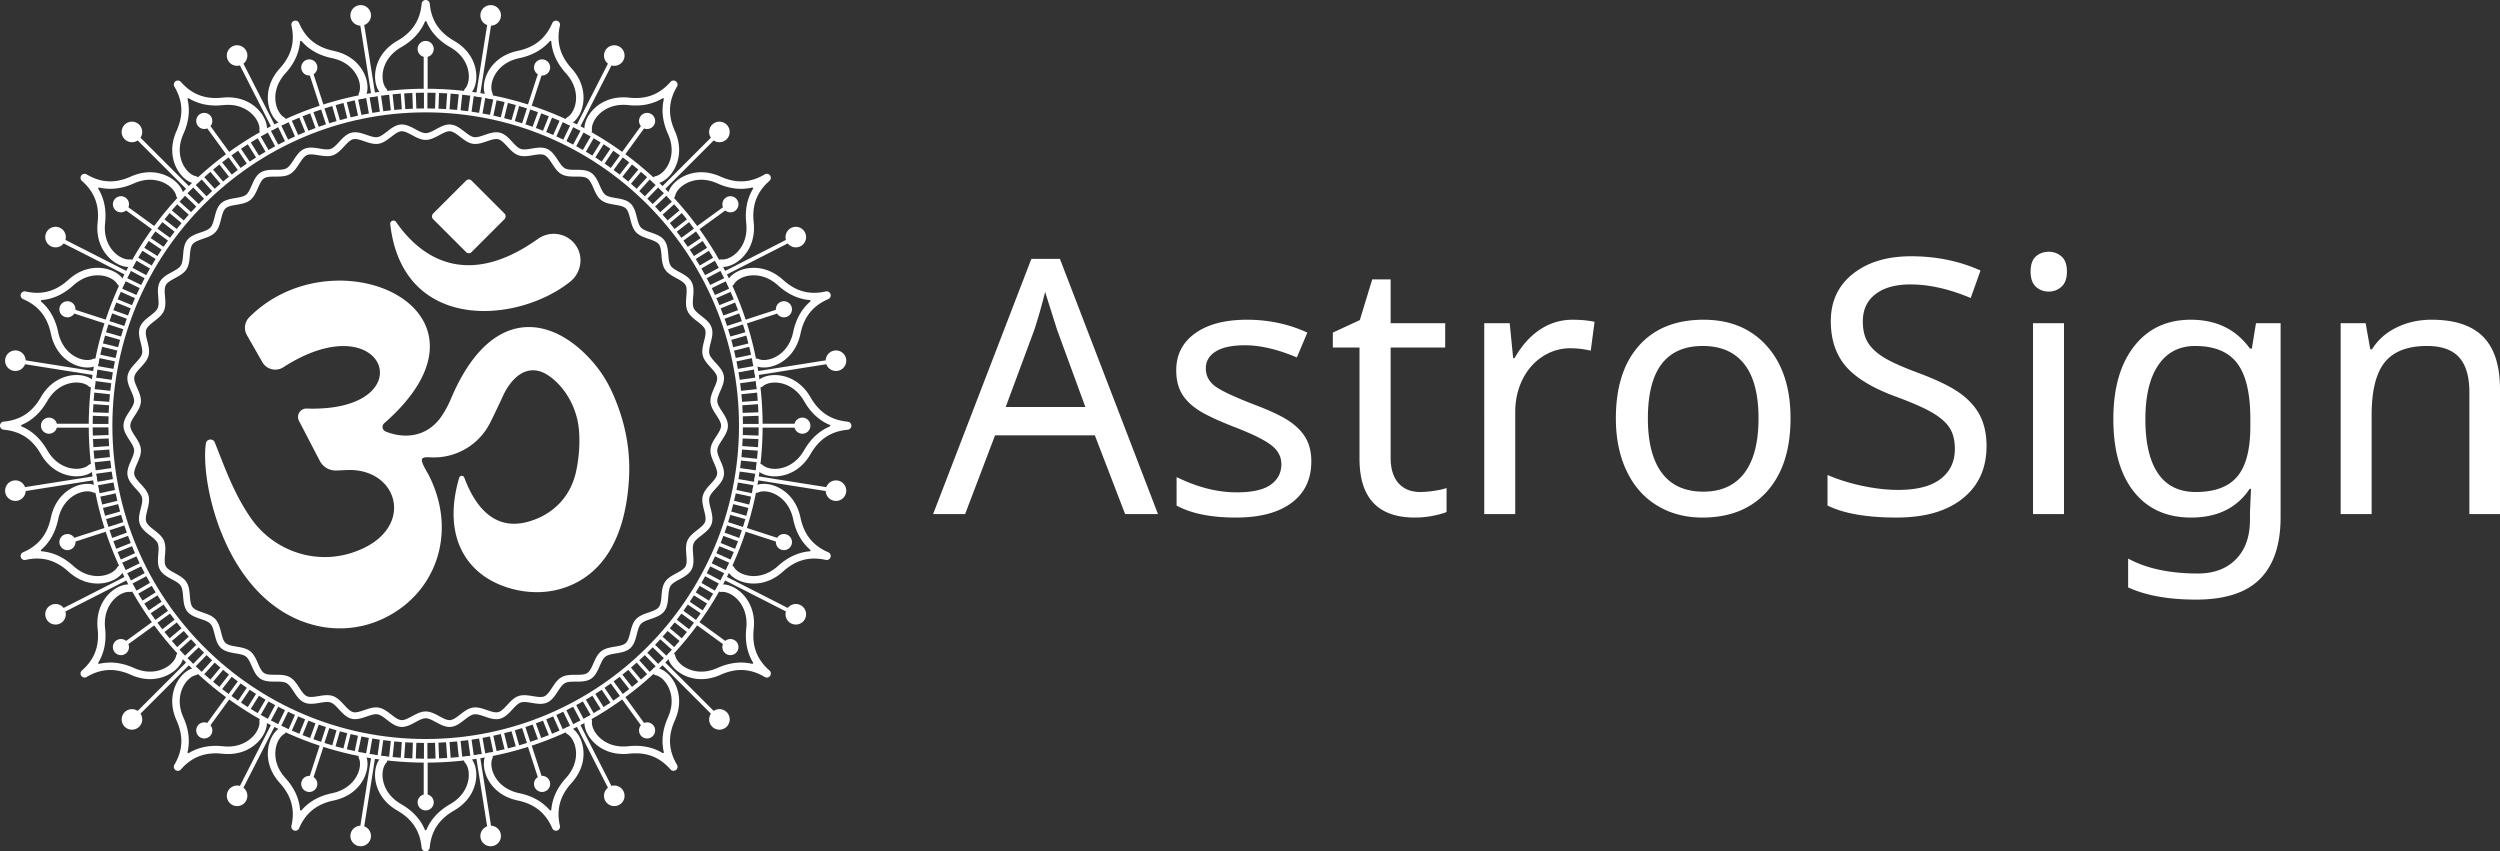
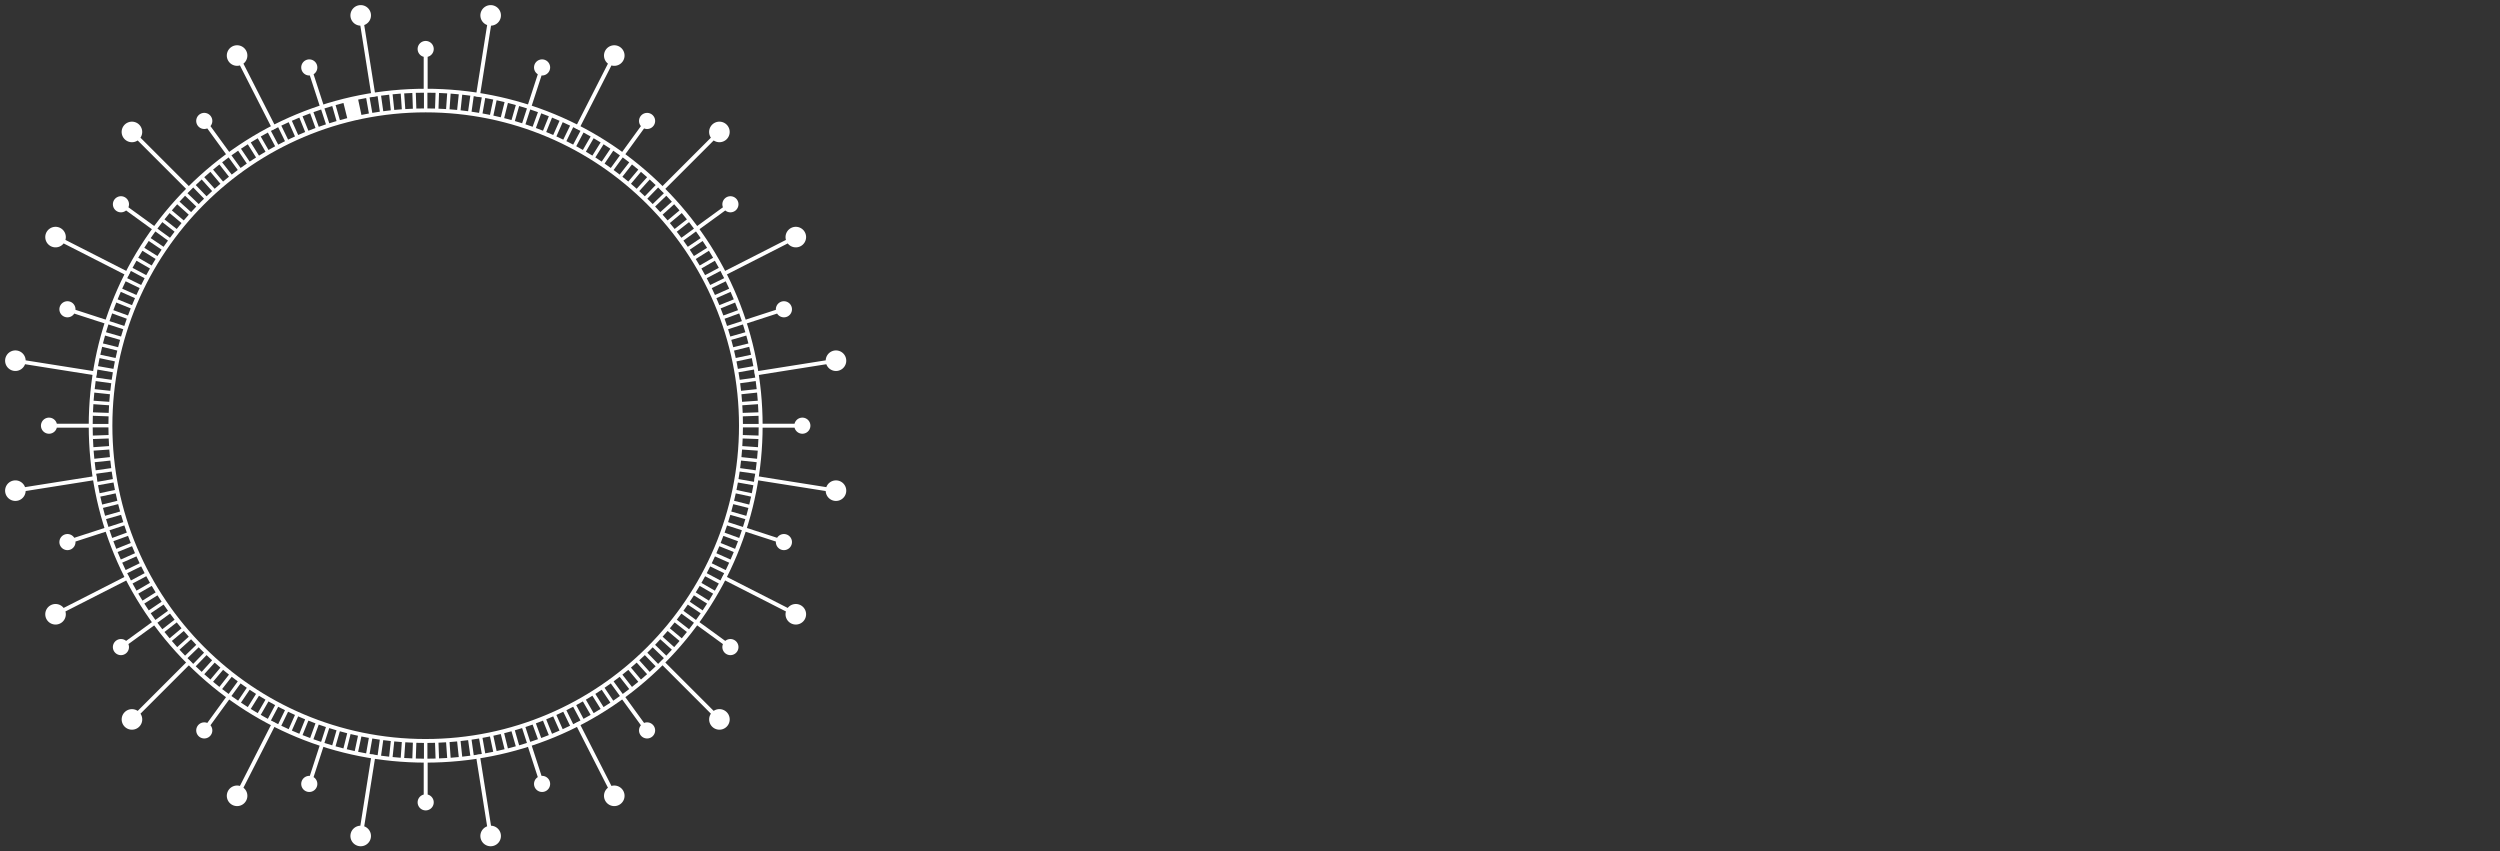
<svg xmlns="http://www.w3.org/2000/svg" viewBox="0 0 6977 2376">
  <rect x="0" y="0" width="6977" height="2376" fill="#333333" stroke="none" />
  <defs>
    <style>.a{fill:#fff}</style>
  </defs>
-   <path class="a" d="M3140 1434.69l-84.52-219.76H2777l-83.56 219.76h-89.32l274.18-712.18h79.7l273.72 712.18zm-110.93-298.84l-78.76-214.92-33.61-106.24q-14.41 58.21-30.26 106.24l-79.71 214.92zM3659.62 1287.7q0 74.7-55.22 115.7t-155.12 41q-104.21 0-165.67-33.48v-79.56q86.91 42.69 167.6 42.69 65.29 0 95.08-21.35t29.77-57.24q0-31.53-28.57-53.37t-101.57-50q-74.45-29.1-104.69-49.72t-44.42-46.33q-14.16-25.72-14.16-62.59 0-65.49 52.82-103.33t145-37.84q89.79 0 168.08 35.9l-29.3 69.37q-80.21-33.94-144.54-34-53.79 0-81.64 17.23t-27.85 47.3q0 29.1 24 48.27t111.89 53.12q65.79 24.75 97.24 46.09t46.35 48q14.91 26.79 14.92 64.14zM3963.6 1373.08a268.45 268.45 0 0039.38-3.4q22.58-3.37 34.1-7.76v66.95q-12 5.36-37.22 10.43a257.34 257.34 0 01-51.14 5.1q-154.63 0-154.64-164.47v-310h-74.43v-41.72l75.35-34.93 34.58-113.52H3881V902h152.24v67.92H3881v307.58q0 46.1 21.85 70.83t60.75 24.75zM4388.12 892.31q35 0 61.95 5.82l-10.57 80.53a252.49 252.49 0 00-57.14-6.79q-41.79 0-77.56 23.29t-55.94 64.28q-20.18 41-20.17 91v284.29h-86.44V902h71.07l9.6 97.51h3.85q30.24-52.86 71.55-80t89.8-27.2zM4997 1167.38q0 130.51-65.31 203.76t-180.56 73.26q-71.57 0-126.78-33.72t-85-96.79q-29.79-63.06-29.77-146.51 0-130 64.35-202.54t180.56-72.53q111.41 0 177 74t65.51 201.07zm-398.1 0q0 100.42 39.14 152.58t115.49 52.15q75.39 0 114.77-52.15t39.38-152.58q0-100.43-39.62-151.12t-116-50.7q-153.13 0-153.12 201.82zM5544 1245q0 92.67-66.28 146t-184.4 53.37q-124.87 0-193.05-33.48v-85.38q44.66 19.39 97.73 30.56t99.16 11.16q78.76 0 118.62-30.56t39.85-83.93q0-35.41-14.4-58.22t-48.23-42.66q-33.85-19.89-102.53-45.12-97.5-35.9-139.27-84.66t-41.78-125.89q0-83 61.71-132t162.56-49q105.16 0 193.53 39.78l-27.37 76.66q-90.3-37.84-168.08-37.85-62.43 0-97.73 27.17t-35.29 76.17q0 34.94 13.68 58t44.18 42q30.49 18.92 95.81 43.18 78.26 29.1 116.69 56.51t56.67 63.07Q5544 1195.52 5544 1245zM5667 757.92q0-29.1 14.65-42.2t36.26-13.1a52.2 52.2 0 0135.29 13.1q15.14 13.1 15.13 42.2 0 28.64-15.13 42.21a51.15 51.15 0 01-35.29 13.59q-21.61 0-36.26-13.59T5667 757.92zm93.17 676.77h-86.44V902h86.44zM6279.24 1429.84l2.88-65.49h-3.84q-53.31 80-163.28 80.05-102.28 0-159.67-72.05t-57.39-203q0-128.55 57.87-202.79T6114 892.31q107.09 0 165.2 80.53h5.28L6296 902h68.68v541.42q0 114.48-57.39 172.22t-178.4 57.73q-115.26 0-189.69-34v-80.53q76.83 41.71 194.49 41.72 67.23 0 106.37-39.78t39.14-110.13zM6128 1373.08q79.7 0 116-43.42t36.26-139.48v-20.86q0-106.71-36.5-155.24t-117.65-48.52q-66.27 0-102.53 53.13t-36.26 151.6q0 99 35.3 150.88t105.38 51.91zM6891.52 1434.69v-340.56q0-65-28.57-96.79t-89.56-31.78q-81.17 0-117.9 45.36t-36.74 147.73v276h-86.44V902H6602l13 72.77h4.8q24.49-39.3 68.68-60.88t97.48-21.59q97 0 144.07 47.54t47.06 148v346.87zM1105.32 619.48c86.09 123.45 219.43 173.32 395.93 47.24 32.52-23.23 78-17.41 102.71 14l.9 1.16c24.83 32.29 18.23 78.77-13.58 104.21-148.08 118.4-467.78 142-502.17-160.47-1.05-9.27 10.89-13.78 16.21-6.14z" />
-   <rect class="a" x="1294.42" y="589.87" width="151.87" height="151.87" rx="10.37" transform="rotate(45 1414.197 559.96)" />
-   <path class="a" d="M1368.25 1179.12a175.71 175.71 0 01-165.06 97.29l-4.57-.2c-27.86-1.22-27.86 5.49-3.12 47.63 84.35 163.62 19.94 338-132.57 405.63a283.82 283.82 0 01-180 16.59c-251.21-59.33-324.54-395.91-308.38-508.38 1.88-13.11 20-15.16 24.93-2.87 26.11 65 52.06 141 100.36 210.78 62.38 90.09 175.86 130.68 280.36 97.7 184.73-58.31 136.06-239.58-14.13-231.38l-27.19 1.16a49.81 49.81 0 01-46.32-26.77l-58.23-111.86a23.46 23.46 0 0121.67-34.25c331.83 10.84 222.84-300.86-65.1-115.36a41.64 41.64 0 01-58.79-14.18l-43-75.3a41.46 41.46 0 016.4-49.74c239.81-241.45 738.3-20.77 376.7 295.68a13.64 13.64 0 003.82 22.84c43.2 17.91 102.9 19.53 145.57-28.65 12.81-14.46 27.12-39.27 36.5-61.57 108.64-258.41 278.36-238.75 396-104 32.76 37.52 53.33 77.41 70.47 124.17 29.59 80.71 34.59 149.83 30.2 211.43-12 168.74-80.69 260.43-178 294.14-44 15.25-91.6 16.64-137 6.37-131.11-29.64-209-139.72-158.19-312.87a7.41 7.41 0 0114-.5c35.36 94.27 92.49 146.71 177.29 123.6 68.83-18.76 118.17-68.08 134.23-137.59 10.41-45 14.22-107.58 3.36-151-16.78-67.12-58.89-108.09-87.25-124.17-43.6-24.71-87.26-3.35-117.46 57-.07-.01-16.4 36.18-37.5 78.63z" />
-   <path class="a" d="M1254.53 2028.73c-13.15 0-25.5-6.67-37.48-13.13-10.48-5.66-20.38-11-29-11s-18.57 5.35-29 11c-12.91 7-26.28 14.2-40.59 13-14.61-1.19-26.74-10.59-38.47-19.68-9.29-7.19-18.06-14-26.34-15.35-8.5-1.42-19.11 2.23-30.35 6.08-13.91 4.77-28.31 9.7-42.3 6.17-14.17-3.58-24.57-14.84-34.62-25.73-8-8.64-15.53-16.81-23.5-19.55s-19.16-1-30.86 1c-14.54 2.4-29.58 4.87-42.82-.94s-21.72-18.67-29.82-31.06c-6.46-9.86-12.55-19.18-20-23.21s-18.7-4.11-30.54-4.14c-14.75 0-30-.07-42.13-8s-18.32-22-24.26-35.5c-4.75-10.81-9.24-21-15.93-26.24s-17.74-7.1-29.41-9.07c-14.55-2.46-29.6-5-40.28-14.83s-14.44-24.63-18.09-38.94c-2.92-11.46-5.68-22.28-11.44-28.54s-16.31-9.89-27.49-13.73c-14-4.81-28.41-9.79-37.34-21.25s-10.21-26.64-11.46-41.34c-1-11.8-2-22.93-6.63-30.07s-14.44-12.41-24.82-18c-13-7-26.45-14.33-33.39-27.13s-5.68-27.92-4.49-42.62c1-11.8 1.85-23-1.59-30.79s-12.17-14.58-21.46-21.83c-11.68-9.1-23.75-18.52-28.49-32.33s-1-28.43 2.63-42.71c2.9-11.51 5.64-22.38 3.53-30.71-2.06-8.16-9.56-16.34-17.5-25-10-10.94-20.38-22.24-22.78-36.69-2.35-14.2 3.75-28.12 9.65-41.58 4.77-10.9 9.28-21.19 8.58-29.8-.68-8.34-6.73-17.63-13.13-27.47-8.1-12.44-16.47-25.31-16.47-40s8.37-27.54 16.47-40c6.4-9.84 12.45-19.13 13.13-27.47.7-8.61-3.81-18.9-8.58-29.8-5.9-13.46-12-27.38-9.65-41.58 2.4-14.44 12.76-25.75 22.78-36.68 7.94-8.67 15.44-16.86 17.5-25 2.11-8.33-.63-19.2-3.53-30.71-3.6-14.28-7.32-29-2.63-42.71s16.81-23.23 28.49-32.33c9.29-7.25 18.06-14.09 21.46-21.83s2.54-19 1.59-30.8c-1.18-14.69-2.41-29.89 4.49-42.62s20.39-20.08 33.4-27.13c10.37-5.62 20.17-10.92 24.81-18s5.63-18.28 6.63-30.07c1.25-14.7 2.55-29.9 11.46-41.34s23.38-16.44 37.35-21.25c11.17-3.84 21.72-7.48 27.48-13.73s8.53-17.08 11.45-28.54c3.64-14.31 7.41-29.11 18.09-38.94s25.73-12.38 40.28-14.83c11.66-2 22.68-3.83 29.4-9.07s11.19-15.43 15.94-26.24c5.94-13.54 12.09-27.53 24.26-35.5s27.37-8 42.12-8c11.84 0 23 0 30.54-4.13s13.54-13.35 20-23.22c8.1-12.38 16.48-25.19 29.83-31s28.28-3.33 42.81-.93c11.7 1.93 22.75 3.76 30.86 1s15.52-10.9 23.5-19.55c10.06-10.89 20.46-22.14 34.63-25.72 14-3.53 28.37 1.39 42.29 6.17 11.24 3.85 21.86 7.49 30.36 6.08 8.28-1.37 17-8.17 26.33-15.36 11.73-9.09 23.86-18.48 38.47-19.68 14.33-1.17 27.68 6 40.59 13 10.49 5.66 20.39 11 29 11s18.57-5.34 29-11c12.91-7 26.25-14.21 40.59-13 14.61 1.2 26.74 10.59 38.47 19.68 9.29 7.19 18.06 14 26.34 15.36 8.51 1.4 19.12-2.23 30.35-6.08 13.92-4.77 28.31-9.7 42.3-6.17 14.17 3.58 24.57 14.84 34.63 25.72 8 8.65 15.52 16.81 23.49 19.55s19.16 1 30.86-1c14.54-2.4 29.58-4.88 42.82.93s21.73 18.67 29.83 31.06c6.45 9.86 12.55 19.18 20 23.22s18.69 4.1 30.54 4.13c14.74 0 30 .07 42.12 8s18.32 22 24.26 35.49c4.75 10.81 9.24 21 15.93 26.24s17.74 7.1 29.41 9.07c14.55 2.46 29.6 5 40.27 14.83s14.46 24.64 18.1 38.95c2.92 11.45 5.68 22.27 11.44 28.54s16.32 9.88 27.49 13.73c14 4.81 28.41 9.78 37.35 21.25s10.2 26.63 11.45 41.34c1 11.79 2 22.92 6.63 30.07s14.45 12.4 24.82 18c13 7 26.45 14.33 33.39 27.13s5.68 27.92 4.5 42.62c-1 11.81-1.85 23 1.59 30.8s12.17 14.58 21.45 21.82c11.68 9.11 23.76 18.53 28.49 32.34 4.7 13.66 1 28.43-2.63 42.7-2.9 11.51-5.63 22.38-3.53 30.71 2.06 8.16 9.56 16.34 17.5 25 10 10.93 20.39 22.24 22.78 36.68 2.35 14.21-3.75 28.12-9.65 41.58-4.77 10.9-9.28 21.19-8.58 29.8.69 8.35 6.73 17.63 13.13 27.47 8.1 12.44 16.47 25.31 16.47 40s-8.37 27.54-16.47 40c-6.4 9.83-12.44 19.12-13.13 27.46-.7 8.61 3.81 18.91 8.58 29.8 5.9 13.46 12 27.38 9.65 41.58-2.39 14.45-12.76 25.76-22.78 36.69-7.94 8.67-15.44 16.85-17.5 25-2.1 8.33.63 19.2 3.53 30.7 3.6 14.28 7.33 29 2.63 42.71s-16.81 23.23-28.49 32.34c-9.28 7.24-18.06 14.08-21.46 21.82s-2.54 19-1.59 30.8c1.19 14.69 2.41 29.89-4.49 42.62s-20.39 20.09-33.39 27.13c-10.37 5.62-20.18 10.93-24.82 18s-5.63 18.28-6.63 30.07c-1.25 14.7-2.54 29.91-11.46 41.35s-23.38 16.43-37.34 21.24c-11.18 3.85-21.73 7.48-27.49 13.73s-8.52 17.09-11.44 28.54c-3.65 14.31-7.42 29.11-18.1 39s-25.72 12.37-40.28 14.83c-11.66 2-22.68 3.83-29.4 9.07s-11.18 15.43-15.93 26.24c-6 13.53-12.1 27.52-24.27 35.49s-27.37 8-42.12 8c-11.84 0-23 0-30.54 4.13s-13.54 13.36-20 23.22c-8.1 12.38-16.48 25.19-29.83 31.06s-28.27 3.32-42.81.93c-11.7-1.93-22.75-3.76-30.86-1s-15.51 10.91-23.49 19.55c-10.06 10.89-20.46 22.15-34.64 25.73-14 3.53-28.37-1.4-42.29-6.17-11.24-3.85-21.88-7.5-30.36-6.08-8.28 1.37-17 8.16-26.33 15.35-11.73 9.09-23.86 18.49-38.47 19.68-1.04.01-2.08.05-3.11.05zm-204.93-54.48a44.11 44.11 0 017.06.56c13 2.16 24.13 10.77 34.87 19.09 10 7.72 19.4 15 28.38 15.75 8.69.77 19-4.87 30-10.79 12.1-6.53 24.61-13.29 38.08-13.29s26 6.76 38.09 13.29c11 5.92 21.28 11.55 30 10.79 9-.73 18.4-8 28.37-15.75 10.75-8.32 21.86-16.93 34.88-19.09 13.22-2.17 26.65 2.41 39.62 6.86 11.81 4 23 7.86 31.48 5.72 8.69-2.2 16.77-10.94 25.32-20.19 9.23-10 18.77-20.34 31.28-24.63s26.62-2 40.13.19c12.35 2 24 4 32.08.42s14.67-13.53 21.55-24c7.47-11.41 15.18-23.2 26.85-29.53s25.87-6.39 39.55-6.43c12.52 0 24.35-.05 31.76-4.9s12.22-15.73 17.26-27.23c5.49-12.5 11.17-25.42 21.66-33.59s24.45-10.55 37.93-12.83c12.36-2.08 24-4 30.56-10.06s9.45-17.49 12.55-29.65c3.37-13.24 6.86-26.93 15.88-36.73s22.37-14.39 35.28-18.83c11.87-4.09 23.08-7.95 28.54-15s6.45-18.77 7.51-31.26c1.16-13.63 2.36-27.71 9.67-38.87s19.68-17.83 31.67-24.33c11-6 21.49-11.64 25.74-19.47s3.25-19.55 2.25-32c-1.1-13.64-2.24-27.74 3.13-40s16.44-20.79 27.18-29.17c9.92-7.74 19.3-15 22.2-23.51s0-19.77-3.09-31.89c-3.34-13.28-6.81-27-3.53-40 3.24-12.81 12.73-23.18 21.92-33.2 8.52-9.29 16.57-18.07 18-26.94 1.43-8.64-3.3-19.43-8.3-30.85-5.51-12.58-11.21-25.58-10.12-39 1.08-13.14 8.74-24.91 16.14-36.29 6.89-10.58 13.4-20.58 13.4-29.61s-6.51-19-13.4-29.61c-7.4-11.38-15.06-23.15-16.14-36.29-1.09-13.39 4.61-26.4 10.12-39 5-11.42 9.73-22.21 8.3-30.84-1.47-8.87-9.52-17.65-18-26.94-9.18-10-18.68-20.39-21.92-33.2-3.28-13 .19-26.73 3.53-40 3.06-12.12 5.94-23.57 3.09-31.89s-12.28-15.77-22.2-23.51c-10.74-8.38-21.85-17-27.17-29.17s-4.24-26.34-3.14-40c1-12.48 2-24.26-2.25-32s-14.69-13.48-25.74-19.47c-12-6.5-24.39-13.21-31.67-24.33s-8.5-25.25-9.66-38.87c-1.06-12.49-2.07-24.28-7.51-31.26s-16.68-10.87-28.54-15c-12.92-4.45-26.27-9-35.28-18.83s-12.51-23.49-15.89-36.73c-3.09-12.15-6-23.64-12.55-29.65s-18.2-8-30.56-10.07c-13.48-2.27-27.41-4.62-37.93-12.82s-16.16-21.09-21.65-33.59c-5-11.5-9.82-22.36-17.27-27.23s-19.22-4.88-31.75-4.91c-13.68 0-27.82-.06-39.56-6.42s-19.38-18.12-26.84-29.53c-6.88-10.53-13.39-20.46-21.56-24.05s-19.73-1.63-32.07.41c-13.51 2.23-27.48 4.54-40.13.19s-22.06-14.63-31.29-24.62c-8.55-9.26-16.63-18-25.32-20.2-8.49-2.15-19.66 1.68-31.47 5.73-13 4.44-26.4 9-39.63 6.85-13-2.16-24.13-10.76-34.87-19.08-10-7.73-19.4-15-28.38-15.76-8.68-.7-19 4.88-30 10.79-12.1 6.53-24.62 13.29-38.09 13.29s-26-6.76-38.08-13.29c-11-5.92-21.32-11.5-30-10.79-9 .73-18.4 8-28.37 15.76-10.75 8.32-21.85 16.92-34.88 19.08-13.22 2.19-26.65-2.41-39.62-6.85-11.81-4-23-7.87-31.48-5.73-8.69 2.2-16.76 10.94-25.31 20.2-9.23 10-18.78 20.33-31.29 24.62s-26.62 2-40.13-.19c-12.34-2-24-4-32.07-.42s-14.68 13.53-21.56 24.06c-7.47 11.4-15.18 23.2-26.84 29.52s-25.88 6.4-39.56 6.43c-12.53 0-24.36.06-31.76 4.9s-12.21 15.77-17.26 27.3c-5.49 12.49-11.17 25.41-21.66 33.59s-24.45 10.54-37.92 12.82c-12.37 2.09-24 4.06-30.56 10.06s-9.46 17.5-12.56 29.65c-3.37 13.24-6.86 26.94-15.88 36.73s-22.37 14.39-35.28 18.83c-11.87 4.09-23.07 8-28.54 15s-6.45 18.78-7.51 31.27c-1.16 13.62-2.36 27.71-9.67 38.87s-19.67 17.83-31.67 24.33c-11 6-21.48 11.63-25.73 19.47s-3.26 19.55-2.25 32c1.1 13.65 2.23 27.75-3.14 40s-16.41 20.72-27.17 29.1c-9.93 7.74-19.3 15-22.2 23.51s0 19.77 3.08 31.9c3.35 13.28 6.81 27 3.53 40-3.23 12.82-12.73 23.18-21.92 33.21-8.52 9.29-16.57 18.07-18 26.93-1.43 8.64 3.3 19.43 8.31 30.85 5.51 12.58 11.21 25.58 10.11 39-1.07 13.14-8.73 24.91-16.14 36.29-6.89 10.59-13.4 20.58-13.4 29.61s6.51 19 13.4 29.61c7.41 11.38 15.07 23.15 16.14 36.29 1.1 13.4-4.6 26.4-10.11 39-5 11.42-9.74 22.21-8.31 30.85 1.47 8.86 9.52 17.64 18 26.94 9.19 10 18.69 20.39 21.92 33.19 3.28 13-.18 26.73-3.53 40-3.06 12.11-5.94 23.56-3.09 31.88 2.91 8.47 12.28 15.78 22.21 23.52 10.73 8.38 21.84 17 27.17 29.16s4.23 26.34 3.13 40c-1 12.48-1.95 24.27 2.26 32s14.68 13.49 25.73 19.47c12 6.5 24.39 13.22 31.67 24.33s8.5 25.25 9.66 38.87c1.07 12.49 2.07 24.28 7.52 31.27s16.67 10.87 28.53 14.95c12.92 4.45 26.27 9 35.28 18.84s12.52 23.48 15.89 36.73c3.09 12.15 6 23.63 12.55 29.64s18.2 8 30.56 10.07c13.48 2.28 27.41 4.63 37.93 12.82s16.16 21.1 21.65 33.6c5.05 11.49 9.82 22.35 17.27 27.23s19.23 4.87 31.75 4.9c13.68 0 27.83.06 39.56 6.43s19.38 18.12 26.84 29.53c6.88 10.52 13.39 20.46 21.56 24s19.73 1.62 32.07-.42c13.51-2.23 27.48-4.54 40.13-.19s22.06 14.63 31.3 24.63c8.54 9.26 16.62 18 25.31 20.19 8.5 2.15 19.66-1.68 31.48-5.72 10.67-3.63 21.64-7.38 32.56-7.38zM1188 0a11.31 11.31 0 00-11.23 10.33c-4.27 46.38-26.06 79.51-67.62 103.39-47 27-58.71 65.56-61.51 86.13-3.42 25.09 2.7 49 16 62.5a10.44 10.44 0 0014.35.49c4.53-4 4-11.27 0-15.73-6.87-7.51-12.4-23.91-9.6-44.44 2.28-16.77 12-48.29 51.22-70.84 31.75-18.25 53.71-41.9 66.25-71.46a2.38 2.38 0 014.4 0c12.54 29.56 34.5 53.21 66.25 71.46 39.24 22.55 48.94 54.07 51.22 70.85 2.8 20.53-2.73 36.93-9.61 44.44-4.07 4.45-4.53 11.71 0 15.72a10.44 10.44 0 0014.35-.49c13.27-13.46 19.39-37.41 16-62.49-2.8-20.58-14.52-59.13-61.51-86.14-41.56-23.88-63.35-57-67.62-103.39A11.31 11.31 0 001188 0zM820.89 58.15a11.3 11.3 0 00-7.49 13.29c10.27 45.43-.22 83.67-32.36 119.23-36.35 40.2-35.58 80.48-31.89 100.92 4.5 24.92 17.72 45.8 34.5 54.5a10.44 10.44 0 0013.8-4c3.07-5.21.38-12-4.89-14.95-8.85-5-19.18-18.9-22.86-39.29-3-16.66-3.52-49.63 26.83-83.21 24.56-27.16 38.13-56.44 40.92-88.43a2.37 2.37 0 014.18-1.36c21.07 24.24 49.26 40 85.09 47.49 44.29 9.32 63.25 36.3 70.62 51.55 9 18.67 8.81 36 4.59 45.24-2.51 5.49-.69 12.54 4.84 14.95a10.42 10.42 0 0013.49-4.9c8.46-16.9 6.88-41.56-4.12-64.36-9-18.71-32.08-51.75-85.12-62.91-46.9-9.88-77.86-34.65-96.26-77.44a11.31 11.31 0 00-13.87-6.35zM489.71 226.89a11.3 11.3 0 00-3 14.95c23.8 40 25.65 79.65 6.06 123.4-22.14 49.46-9 87.54.87 105.84 12 22.3 31 38.08 49.65 41.17a10.46 10.46 0 0011.9-8c1.3-5.91-3.34-11.5-9.27-12.71-10-2-24.09-12-33.89-30.3-8-14.92-18.69-46.12-.2-87.43 15-33.42 18.83-65.46 11.6-96.75a2.37 2.37 0 013.55-2.58c27.53 16.54 59.19 22.77 95.6 18.87 45-4.83 71.38 15 83.09 27.2 14.33 15 19.5 31.5 18.34 41.61-.68 6 3.22 12.14 9.23 12.73a10.45 10.45 0 0011.31-8.89c2.83-18.69-6.3-41.65-23.81-59.94-14.37-15-46.51-39.3-100.39-33.53-47.66 5.11-84.76-8.89-115.49-43.9a11.31 11.31 0 00-15.15-1.75zM226.89 489.71a11.32 11.32 0 001.75 15.16c35 30.72 49 67.82 43.9 115.48-5.77 53.88 18.53 86 33.53 100.39 18.28 17.51 41.25 26.63 59.94 23.81a10.45 10.45 0 008.84-11.32c-.59-6-6.73-9.9-12.74-9.22-10.12 1.14-26.64-4-41.6-18.35-12.23-11.72-32-38.08-27.2-83.09 3.9-36.41-2.33-68.07-18.87-95.6a2.37 2.37 0 012.58-3.55c31.29 7.23 63.33 3.36 96.75-11.6 41.31-18.49 72.51-7.81 87.43.2 18.26 9.81 28.27 23.93 30.3 33.9 1.21 5.91 6.82 10.56 12.71 9.26a10.46 10.46 0 008-11.9c-3.09-18.65-18.87-37.67-41.17-49.65-18.3-9.83-56.38-23-105.84-.87-43.75 19.59-83.36 17.74-123.4-6.06a11.3 11.3 0 00-14.95 3zM58.14 820.89a11.32 11.32 0 006.36 13.87c42.79 18.4 67.56 49.36 77.44 96.26 11.15 53 44.2 76.09 62.9 85.12 22.8 11 47.47 12.58 64.37 4.12a10.43 10.43 0 004.9-13.5c-2.41-5.54-9.46-7.33-15-4.83-9.27 4.22-26.57 4.41-45.23-4.6-15.25-7.36-42.23-26.32-51.55-70.61-7.54-35.83-23.25-64-47.49-85.09a2.37 2.37 0 011.36-4.18c32-2.79 61.27-16.36 88.43-40.92 33.58-30.36 66.55-29.84 83.21-26.83 20.4 3.69 34.29 14 39.3 22.88 3 5.25 9.74 7.93 14.94 4.87a10.44 10.44 0 004-13.8c-8.7-16.78-29.58-30-54.49-34.5-20.44-3.69-60.73-4.46-100.93 31.89-35.56 32.14-73.8 42.63-119.23 32.36a11.32 11.32 0 00-13.3 7.49zM0 1188a11.31 11.31 0 0010.33 11.23c46.38 4.27 79.51 26.06 103.39 67.62 27 47 65.56 58.71 86.13 61.51 25.09 3.42 49-2.7 62.5-16a10.44 10.44 0 00.49-14.35c-4-4.53-11.27-4-15.73 0-7.51 6.87-23.91 12.4-44.44 9.6-16.77-2.28-48.29-12-70.84-51.22-18.25-31.75-41.9-53.71-71.46-66.25a2.38 2.38 0 010-4.4c29.56-12.54 53.21-34.5 71.46-66.25 22.55-39.24 54.07-48.94 70.85-51.22 20.53-2.8 36.93 2.73 44.44 9.61 4.45 4.07 11.71 4.53 15.72 0a10.44 10.44 0 00-.49-14.35c-13.46-13.27-37.41-19.39-62.49-16-20.58 2.8-59.13 14.52-86.14 61.51-23.88 41.56-57 63.35-103.39 67.62A11.31 11.31 0 000 1188zM58.15 1555.11a11.3 11.3 0 0013.29 7.49c45.43-10.27 83.67.22 119.23 32.36 40.2 36.35 80.48 35.58 100.92 31.89 24.92-4.5 45.8-17.72 54.5-34.5a10.44 10.44 0 00-4-13.8c-5.21-3.07-12-.38-14.95 4.89-5 8.85-18.9 19.18-39.29 22.86-16.66 3-49.63 3.52-83.21-26.83-27.16-24.56-56.44-38.13-88.43-40.92a2.37 2.37 0 01-1.36-4.18c24.24-21.07 40-49.26 47.49-85.09 9.32-44.29 36.3-63.25 51.55-70.62 18.67-9 36-8.81 45.24-4.59 5.49 2.51 12.54.69 14.95-4.84a10.42 10.42 0 00-4.9-13.49c-16.9-8.46-41.56-6.88-64.36 4.12-18.71 9-51.75 32.08-62.91 85.12-9.88 46.9-34.65 77.86-77.44 96.26a11.31 11.31 0 00-6.35 13.87zM226.89 1886.29a11.3 11.3 0 0014.95 3c40-23.8 79.65-25.65 123.4-6.06 49.46 22.14 87.54 9 105.84-.87 22.3-12 38.08-31 41.17-49.65a10.46 10.46 0 00-8-11.9c-5.91-1.3-11.5 3.34-12.71 9.27-2 10-12 24.09-30.3 33.89-14.92 8-46.12 18.69-87.43.2-33.42-15-65.46-18.83-96.75-11.6a2.37 2.37 0 01-2.58-3.55c16.54-27.53 22.77-59.19 18.87-95.6-4.83-45 15-71.38 27.2-83.09 15-14.33 31.5-19.5 41.61-18.34 6 .68 12.14-3.22 12.73-9.23a10.45 10.45 0 00-8.84-11.32c-18.69-2.83-41.65 6.3-59.94 23.81-15 14.37-39.3 46.51-33.53 100.39 5.11 47.66-8.89 84.76-43.9 115.49a11.31 11.31 0 00-1.75 15.15zM489.71 2149.11a11.32 11.32 0 0015.16-1.75c30.72-35 67.82-49 115.48-43.9 53.88 5.77 86-18.53 100.39-33.53 17.51-18.28 26.63-41.25 23.81-59.94a10.45 10.45 0 00-11.32-8.84c-6 .59-9.9 6.73-9.22 12.74 1.14 10.12-4 26.64-18.35 41.6-11.72 12.23-38.08 32-83.09 27.2-36.41-3.9-68.07 2.33-95.6 18.87a2.37 2.37 0 01-3.55-2.58c7.23-31.29 3.36-63.33-11.6-96.75-18.49-41.31-7.81-72.51.2-87.43 9.81-18.26 23.93-28.27 33.9-30.3 5.91-1.21 10.56-6.82 9.26-12.71a10.46 10.46 0 00-11.9-8c-18.65 3.09-37.67 18.87-49.65 41.17-9.83 18.3-23 56.38-.87 105.84 19.59 43.75 17.74 83.36-6.06 123.4a11.3 11.3 0 003 15zM820.89 2317.86a11.32 11.32 0 0013.87-6.36c18.4-42.79 49.36-67.56 96.26-77.43 53-11.16 76.09-44.21 85.12-62.91 11-22.8 12.58-47.47 4.12-64.37a10.43 10.43 0 00-13.5-4.9c-5.54 2.41-7.33 9.46-4.83 15 4.22 9.27 4.41 26.57-4.6 45.23-7.36 15.25-26.32 42.23-70.61 51.55-35.83 7.54-64 23.25-85.09 47.49a2.37 2.37 0 01-4.18-1.36c-2.79-32-16.36-61.27-40.92-88.43-30.36-33.58-29.84-66.55-26.83-83.21 3.69-20.4 14-34.29 22.88-39.3 5.25-3 7.93-9.74 4.87-14.94a10.44 10.44 0 00-13.8-4c-16.78 8.7-30 29.58-34.5 54.49-3.69 20.44-4.46 60.73 31.89 100.93 32.14 35.56 42.63 73.8 32.36 119.23a11.32 11.32 0 007.49 13.3zM1188 2376a11.31 11.31 0 0011.23-10.33c4.27-46.38 26.06-79.51 67.62-103.39 47-27 58.71-65.56 61.51-86.13 3.42-25.09-2.7-49-16-62.5a10.44 10.44 0 00-14.35-.49c-4.53 4-4 11.27 0 15.73 6.87 7.51 12.4 23.91 9.6 44.44-2.28 16.77-12 48.29-51.22 70.84-31.75 18.25-53.71 41.9-66.25 71.46a2.38 2.38 0 01-4.4 0c-12.54-29.56-34.5-53.21-66.25-71.46-39.24-22.55-48.94-54.07-51.22-70.85-2.8-20.53 2.73-36.93 9.61-44.44 4.07-4.45 4.53-11.71 0-15.72a10.44 10.44 0 00-14.35.49c-13.27 13.46-19.39 37.41-16 62.49 2.8 20.58 14.52 59.13 61.51 86.14 41.56 23.88 63.35 57 67.62 103.39A11.31 11.31 0 001188 2376zM1555.11 2317.85a11.3 11.3 0 007.49-13.29c-10.27-45.43.22-83.67 32.36-119.23 36.35-40.2 35.58-80.48 31.89-100.92-4.5-24.92-17.72-45.8-34.5-54.5a10.44 10.44 0 00-13.8 4c-3.07 5.21-.38 12 4.89 14.95 8.85 5 19.18 18.9 22.86 39.29 3 16.66 3.52 49.63-26.83 83.21-24.56 27.16-38.13 56.44-40.92 88.43a2.37 2.37 0 01-4.18 1.36c-21.07-24.24-49.26-39.95-85.09-47.49-44.29-9.32-63.25-36.3-70.62-51.55-9-18.67-8.81-36-4.59-45.24 2.51-5.49.69-12.54-4.84-15a10.42 10.42 0 00-13.49 4.9c-8.46 16.9-6.88 41.56 4.12 64.36 9 18.71 32.08 51.75 85.12 62.91 46.9 9.88 77.86 34.65 96.26 77.44a11.31 11.31 0 0013.87 6.35zM1886.29 2149.11a11.3 11.3 0 003-15c-23.8-40-25.65-79.65-6.06-123.4 22.14-49.46 9-87.54-.87-105.84-12-22.3-31-38.08-49.65-41.17a10.46 10.46 0 00-11.9 8c-1.3 5.91 3.34 11.5 9.27 12.71 10 2 24.09 12 33.89 30.3 8 14.92 18.69 46.12.2 87.43-15 33.42-18.83 65.46-11.6 96.75a2.37 2.37 0 01-3.55 2.58c-27.53-16.54-59.19-22.77-95.6-18.87-45 4.83-71.38-15-83.09-27.2-14.33-15-19.5-31.5-18.34-41.61.68-6-3.22-12.14-9.23-12.73a10.45 10.45 0 00-11.32 8.84c-2.83 18.69 6.3 41.65 23.81 59.94 14.37 15 46.51 39.3 100.39 33.53 47.66-5.11 84.76 8.89 115.49 43.9a11.31 11.31 0 0015.15 1.75zM2149.11 1886.29a11.32 11.32 0 00-1.75-15.16c-35-30.72-49-67.82-43.9-115.48 5.77-53.88-18.53-86-33.53-100.39-18.28-17.51-41.25-26.63-59.94-23.81a10.45 10.45 0 00-8.84 11.32c.59 6 6.73 9.9 12.74 9.22 10.12-1.14 26.64 4 41.6 18.35 12.23 11.72 32 38.08 27.2 83.09-3.9 36.41 2.33 68.07 18.87 95.6a2.37 2.37 0 01-2.58 3.55c-31.29-7.23-63.33-3.36-96.75 11.6-41.31 18.49-72.51 7.81-87.43-.2-18.26-9.81-28.27-23.93-30.3-33.9-1.21-5.91-6.82-10.56-12.71-9.26a10.46 10.46 0 00-8 11.9c3.09 18.65 18.87 37.67 41.17 49.65 18.3 9.83 56.38 23 105.84.87 43.75-19.59 83.36-17.74 123.4 6.06a11.3 11.3 0 0015-3zM2317.86 1555.11a11.32 11.32 0 00-6.36-13.87c-42.79-18.4-67.56-49.36-77.43-96.26-11.16-53-44.21-76.09-62.91-85.12-22.8-11-47.47-12.58-64.37-4.12a10.43 10.43 0 00-4.9 13.5c2.41 5.54 9.46 7.33 15 4.83 9.27-4.22 26.57-4.41 45.23 4.6 15.25 7.36 42.23 26.32 51.55 70.61 7.54 35.83 23.25 64 47.49 85.09a2.37 2.37 0 01-1.36 4.18c-32 2.79-61.27 16.36-88.43 40.92-33.58 30.36-66.55 29.84-83.21 26.83-20.4-3.69-34.29-14-39.3-22.88-3-5.25-9.74-7.93-14.94-4.87a10.44 10.44 0 00-4 13.8c8.7 16.78 29.58 30 54.49 34.5 20.44 3.69 60.73 4.46 100.93-31.89 35.56-32.14 73.8-42.63 119.23-32.36a11.32 11.32 0 0013.3-7.49zM2376 1188a11.31 11.31 0 00-10.33-11.23c-46.38-4.27-79.51-26.06-103.39-67.62-27-47-65.56-58.71-86.13-61.51-25.09-3.42-49 2.7-62.5 16a10.44 10.44 0 00-.49 14.35c4 4.53 11.27 4 15.73 0 7.51-6.87 23.91-12.4 44.44-9.6 16.77 2.28 48.29 12 70.84 51.22 18.25 31.75 41.9 53.71 71.46 66.25a2.38 2.38 0 010 4.4c-29.56 12.54-53.21 34.5-71.46 66.25-22.55 39.24-54.07 48.94-70.85 51.22-20.53 2.8-36.93-2.73-44.44-9.61-4.45-4.07-11.71-4.53-15.72 0a10.44 10.44 0 00.49 14.35c13.46 13.27 37.41 19.39 62.49 16 20.58-2.8 59.13-14.52 86.14-61.51 23.88-41.56 57-63.35 103.39-67.62A11.31 11.31 0 002376 1188zM2317.85 820.89a11.3 11.3 0 00-13.29-7.49c-45.43 10.27-83.67-.22-119.23-32.36-40.2-36.35-80.48-35.58-100.92-31.89-24.92 4.5-45.8 17.72-54.5 34.5a10.44 10.44 0 004 13.8c5.21 3.07 12 .38 14.95-4.89 5-8.85 18.9-19.18 39.29-22.86 16.66-3 49.63-3.52 83.21 26.83 27.16 24.56 56.44 38.13 88.43 40.92a2.37 2.37 0 011.36 4.18c-24.24 21.07-39.95 49.26-47.49 85.09-9.32 44.3-36.3 63.25-51.55 70.62-18.67 9-36 8.81-45.24 4.59-5.49-2.51-12.54-.69-15 4.84a10.42 10.42 0 004.9 13.49c16.9 8.46 41.56 6.88 64.36-4.12 18.71-9 51.75-32.08 62.91-85.12 9.88-46.9 34.65-77.86 77.44-96.26a11.31 11.31 0 006.35-13.87zM2149.11 489.71a11.3 11.3 0 00-15-3c-40 23.8-79.65 25.65-123.4 6.06-49.46-22.14-87.54-9-105.84.87-22.3 12-38.08 31-41.17 49.65a10.46 10.46 0 008 11.9c5.91 1.3 11.5-3.34 12.71-9.27 2-10 12-24.09 30.3-33.89 14.92-8 46.12-18.69 87.43-.2 33.42 15 65.46 18.83 96.75 11.6a2.37 2.37 0 012.58 3.55c-16.54 27.53-22.77 59.19-18.87 95.6 4.83 45-15 71.38-27.2 83.09-15 14.33-31.5 19.5-41.61 18.34-6-.68-12.14 3.22-12.73 9.23a10.45 10.45 0 008.84 11.32c18.69 2.83 41.65-6.3 59.94-23.81 15-14.37 39.3-46.51 33.53-100.39-5.11-47.66 8.89-84.76 43.9-115.49a11.31 11.31 0 001.75-15.15zM1886.29 226.89a11.32 11.32 0 00-15.16 1.75c-30.72 35-67.82 49-115.48 43.9-53.88-5.77-86 18.53-100.39 33.53-17.51 18.28-26.63 41.25-23.81 59.94a10.45 10.45 0 0011.32 8.84c6-.59 9.9-6.73 9.22-12.74-1.14-10.12 4-26.64 18.35-41.6 11.72-12.23 38.08-32 83.09-27.2 36.41 3.9 68.07-2.33 95.6-18.87a2.37 2.37 0 013.55 2.58c-7.23 31.29-3.36 63.33 11.6 96.75 18.49 41.31 7.81 72.51-.2 87.43-9.81 18.26-23.93 28.27-33.9 30.3-5.91 1.21-10.56 6.82-9.26 12.71a10.46 10.46 0 0011.9 8c18.65-3.09 37.67-18.87 49.65-41.17 9.83-18.3 23-56.38.87-105.84-19.59-43.75-17.74-83.36 6.06-123.4a11.3 11.3 0 00-3-14.95zM1555.11 58.14a11.33 11.33 0 00-13.87 6.36c-18.4 42.79-49.36 67.56-96.26 77.44-53 11.15-76.09 44.2-85.12 62.9-11 22.8-12.58 47.47-4.12 64.37a10.43 10.43 0 0013.5 4.9c5.54-2.41 7.33-9.46 4.83-15-4.22-9.27-4.41-26.57 4.6-45.23 7.36-15.25 26.32-42.23 70.61-51.55 35.83-7.54 64-23.25 85.09-47.49a2.37 2.37 0 014.18 1.36c2.79 32 16.36 61.27 40.92 88.43 30.36 33.58 29.84 66.55 26.83 83.21-3.69 20.4-14 34.29-22.88 39.3-5.25 3-7.93 9.74-4.87 14.94a10.44 10.44 0 0013.8 4c16.78-8.7 30-29.58 34.5-54.49 3.69-20.44 4.46-60.73-31.89-100.93-32.14-35.56-42.63-73.8-32.36-119.23a11.32 11.32 0 00-7.49-13.3z" />
  <path class="a" d="M1210.47 136.8a22.47 22.47 0 10-28 21.76v96.18h11v-96.18a22.45 22.45 0 0017-21.76zM884.53 181.3a22.47 22.47 0 10-19.87 29.35l29.72 91.46 10.45-3.39-29.72-91.47a22.45 22.45 0 009.42-25.95zM588.3 324.35a22.47 22.47 0 10-9.83 34L635 436.2l8.89-6.45-56.53-77.81a22.47 22.47 0 00.94-27.59zM350.77 551.94a22.47 22.47 0 101.17 35.42l77.81 56.53 6.45-8.89-77.8-56.53a22.47 22.47 0 00-7.63-26.53zM195.19 841.79a22.47 22.47 0 1012.06 33.32l91.47 29.72 3.39-10.45-91.46-29.72a22.46 22.46 0 00-15.46-22.87zM136.8 1165.53a22.47 22.47 0 1021.76 28h96.18v-11h-96.18a22.45 22.45 0 00-21.76-17zM181.3 1491.47a22.47 22.47 0 1029.35 19.87l91.46-29.72-3.39-10.45-91.47 29.72a22.45 22.45 0 00-25.95-9.42zM324.35 1787.7a22.47 22.47 0 1034 9.83L436.2 1741l-6.45-8.89-77.81 56.53a22.47 22.47 0 00-27.59-.94zM551.94 2025.23a22.47 22.47 0 1035.42-1.17l56.53-77.81-8.89-6.45-56.53 77.8a22.47 22.47 0 00-26.53 7.63zM841.79 2180.81a22.47 22.47 0 1033.32-12.06l29.72-91.47-10.45-3.39-29.72 91.46a22.46 22.46 0 00-22.87 15.46zM1165.53 2239.2a22.47 22.47 0 1028-21.77v-96.17h-11v96.17a22.47 22.47 0 00-17 21.77zM1491.47 2194.7a22.47 22.47 0 1019.87-29.35l-29.72-91.46-10.45 3.39 29.72 91.47a22.45 22.45 0 00-9.42 25.95zM1787.7 2051.65a22.47 22.47 0 109.83-34.05l-56.53-77.8-8.89 6.45 56.53 77.81a22.47 22.47 0 00-.94 27.59zM2025.23 1824.06a22.47 22.47 0 10-1.17-35.42l-77.81-56.53-6.45 8.89 77.8 56.53a22.47 22.47 0 007.63 26.53zM2180.81 1534.21a22.47 22.47 0 10-12.06-33.32l-91.47-29.72-3.39 10.45 91.46 29.72a22.46 22.46 0 0015.46 22.87zM2239.2 1210.47a22.47 22.47 0 10-21.77-28h-96.17v11h96.17a22.47 22.47 0 0021.77 17zM2194.7 884.53a22.47 22.47 0 10-29.35-19.87l-91.46 29.72 3.39 10.45 91.47-29.72a22.45 22.45 0 0025.95 9.42zM2051.65 588.3a22.47 22.47 0 10-34.05-9.83L1939.8 635l6.45 8.89 77.81-56.53a22.47 22.47 0 0027.59.94zM1824.06 350.77a22.47 22.47 0 10-35.42 1.17l-56.53 77.81 8.89 6.45 56.53-77.8a22.47 22.47 0 0026.53-7.63zM1534.21 195.19a22.47 22.47 0 10-33.32 12.06l-29.72 91.47 10.45 3.39 29.72-91.46a22.46 22.46 0 0022.87-15.46zM1035 38.47a28.68 28.68 0 10-29.35 33.14l31.47 198.72 10.86-1.72-31.48-198.72a28.68 28.68 0 0018.5-31.42zM687.23 142a28.68 28.68 0 10-17.67 40.59l91.34 179.29 9.79-5-91.34-179.26a28.67 28.67 0 007.88-35.62zM388.52 348a28.68 28.68 0 10-4.27 44l142.27 142.29 7.77-7.77L392 384.25a28.67 28.67 0 00-3.48-36.25zM168.06 636.13a28.68 28.68 0 109.56 43.22l179.27 91.34 5-9.79-179.28-91.34a28.67 28.67 0 00-14.55-33.43zM47.44 978.32a28.68 28.68 0 1022.45 38.15L268.61 1048l1.72-10.86-198.72-31.47a28.67 28.67 0 00-24.17-27.35zM38.47 1341a28.68 28.68 0 1033.14 29.35l198.72-31.47-1.72-10.86-198.72 31.48a28.68 28.68 0 00-31.42-18.5zM142 1688.77a28.68 28.68 0 1040.59 17.67l179.27-91.34-5-9.79-179.27 91.34a28.67 28.67 0 00-35.59-7.88zM348 1987.48a28.68 28.68 0 1044.06 4.27l142.27-142.27-7.77-7.77L384.25 1984a28.67 28.67 0 00-36.25 3.48zM636.13 2207.94a28.68 28.68 0 1043.22-9.56l91.34-179.27-9.79-5-91.34 179.27a28.67 28.67 0 00-33.43 14.56zM978.32 2328.56a28.68 28.68 0 1038.15-22.45l31.53-198.72-10.86-1.72-31.47 198.72a28.67 28.67 0 00-27.35 24.17zM1341 2337.53a28.68 28.68 0 1029.35-33.14l-31.47-198.72-10.86 1.72 31.48 198.72a28.68 28.68 0 00-18.5 31.42zM1688.77 2234a28.68 28.68 0 1017.67-40.59l-91.34-179.27-9.79 5 91.34 179.27a28.67 28.67 0 00-7.88 35.59zM1987.48 2028a28.68 28.68 0 104.27-44.06l-142.27-142.27-7.77 7.77L1984 1991.75a28.67 28.67 0 003.48 36.25zM2207.94 1739.87a28.68 28.68 0 10-9.56-43.22l-179.27-91.34-5 9.79 179.27 91.34a28.67 28.67 0 0014.56 33.43zM2328.56 1397.68a28.68 28.68 0 10-22.45-38.15l-198.72-31.48-1.72 10.86 198.72 31.47a28.67 28.67 0 0024.17 27.3zM2337.53 1035a28.68 28.68 0 10-33.14-29.35l-198.72 31.47 1.72 10.86 198.72-31.48a28.68 28.68 0 0031.42 18.5zM2234 687.23a28.68 28.68 0 10-40.59-17.67l-179.29 91.34 5 9.79 179.27-91.34a28.67 28.67 0 0035.61 7.88zM2028 388.52a28.68 28.68 0 10-44.06-4.27l-142.23 142.27 7.77 7.77L1991.75 392a28.67 28.67 0 0036.25-3.48zM1739.87 168.06a28.68 28.68 0 10-43.22 9.56l-91.34 179.27 9.79 5 91.34-179.27a28.67 28.67 0 0033.43-14.56zM1397.68 47.44a28.68 28.68 0 10-38.15 22.45l-31.48 198.72 10.86 1.72 31.47-198.72a28.67 28.67 0 0027.3-24.17z" />
-   <path class="a" d="M1852.92 523.08c-177.61-177.6-413.75-275.42-664.92-275.42s-487.31 97.82-664.92 275.42S247.66 936.83 247.66 1188s97.82 487.31 275.42 664.92 413.75 275.42 664.92 275.42 487.31-97.82 664.92-275.42 275.42-413.75 275.42-664.92-97.82-487.31-275.42-664.92zM576.44 1828.26q7.68 7.34 15.52 14.48l-29.12 32.33q-8.4-7.65-16.62-15.52zm22.72 20.94q7.94 7.08 16 14l-27.93 33.29q-8.67-7.35-17.16-14.93zm23.4 20.19q8.18 6.79 16.48 13.39L612.28 1917q-8.92-7.07-17.66-14.33zm24.08 19.38q8.4 6.51 16.93 12.82l-25.5 35.1q-9.17-6.75-18.15-13.71zm24.77 18.49q8.61 6.23 17.36 12.22l-24.27 36q-9.39-6.43-18.62-13.08zm25.34 17.7q8.84 5.91 17.79 11.6l-23 36.75q-9.6-6.09-19.06-12.41zm26 16.7q9 5.6 18.18 11l-21.68 37.56q-9.82-5.76-19.49-11.75zm26.54 15.84q9.23 5.28 18.57 10.33l-20.38 38.31q-10-5.41-19.88-11.06zm27.12 14.87q9.39 5 18.91 9.66l-19 39q-10.2-5.07-20.26-10.37zm27.59 13.91q9.57 4.62 19.24 9L805.6 2035q-10.38-4.69-20.61-9.65zm28.08 12.95q9.72 4.28 19.55 8.3l-16.23 40.27q-10.54-4.34-20.94-8.92zm28.53 11.9q9.87 3.91 19.84 7.6l-14.9 40.92q-10.68-4-21.24-8.18zm28.92 11q10 3.57 20.09 6.91l-13.45 41.38q-10.82-3.59-21.52-7.43zm29.31 9.83q10.13 3.21 20.32 6.18l-12 41.94q-10.95-3.2-21.77-6.66zm29.62 8.87q10.23 2.85 20.53 5.46l-10.57 42.39q-11.06-2.82-22-5.9zm29.93 7.76q10.3 2.49 20.7 4.74L990 2096.1q-11.14-2.43-22.18-5.12zm30.17 6.74q10.39 2.13 20.85 4l-7.61 43.16q-11.22-2-22.34-4.33zM1039 2061q10.46 1.76 21 3.28l-6.09 43.39q-11.3-1.65-22.49-3.55zm30.57 4.58q10.5 1.39 21.07 2.54l-4.58 43.64q-11.34-1.23-22.6-2.75zm30.69 3.6q10.56 1 21.16 1.81l-3.07 43.79q-11.37-.86-22.67-2zm30.82 2.41q10.58.66 21.19 1.09l-1.53 43.89q-11.4-.45-22.73-1.18zm30.87 1.44q10.59.3 21.22.35v43.94q-11.42-.06-22.76-.38zm30.9.35q10.64 0 21.22-.35l1.54 43.91q-11.36.33-22.76.38zm30.9-.7q10.62-.42 21.19-1.09l3.07 43.8q-11.34.73-22.73 1.18zm30.85-1.69q10.61-.78 21.16-1.81l4.58 43.62q-11.3 1.13-22.67 2zm30.78-2.87q10.56-1.15 21.07-2.54l6.11 43.43q-11.25 1.51-22.6 2.75zm30.67-3.84q10.51-1.52 21-3.28l7.61 43.12q-11.2 1.9-22.49 3.55zm30.51-5q10.46-1.87 20.85-4l9.1 42.83q-11.12 2.31-22.34 4.33zm30.32-6q10.39-2.25 20.7-4.74l10.57 42.39q-11 2.7-22.18 5.12zm30.1-7q10.3-2.61 20.53-5.46l12 41.95q-10.93 3.09-22 5.9zm29.83-8.15q10.2-3 20.32-6.18l13.47 41.46q-10.83 3.45-21.77 6.66zm29.54-9.1q10.1-3.33 20.09-6.91l14.88 40.86q-10.71 3.84-21.52 7.43zm29.17-10.27q10-3.67 19.84-7.6l16.3 40.34q-10.56 4.22-21.24 8.18zm28.82-11.2q9.83-4 19.55-8.3l17.66 39.65q-10.41 4.59-20.94 8.92zm28.39-12.26q9.67-4.38 19.24-9l19 39.06q-10.23 4.95-20.61 9.65zm27.94-13.24q9.51-4.71 18.92-9.66l20.36 38.29q-10.07 5.31-20.26 10.37zm27.46-14.2q9.35-5.05 18.57-10.32l21.69 37.57q-9.87 5.65-19.88 11.06zm26.93-15.2q9.15-5.37 18.18-11l23 36.78q-9.67 6-19.49 11.75zm26.41-16.07q9-5.68 17.79-11.6l24.24 35.94q-9.45 6.31-19.06 12.41zm25.77-17.08q8.74-6 17.36-12.22l25.53 35.13q-9.22 6.64-18.62 13.08zm25.21-17.89q8.52-6.3 16.92-12.82l26.72 34.21q-9 7-18.15 13.71zm24.52-18.81q8.31-6.58 16.48-13.39l27.94 33.31q-8.75 7.26-17.66 14.33zm23.88-19.62q8.07-6.87 16-14l29.09 32.31q-8.49 7.58-17.16 14.93zm23.2-20.42q7.83-7.14 15.52-14.48l30.22 31.29q-8.22 7.86-16.62 15.52zm-596 219.69c-482.16 0-874.43-392.27-874.43-874.43S705.84 313.57 1188 313.57s874.43 392.27 874.43 874.43-392.27 874.43-874.43 874.43zm-640.25-1486q-7.35 7.68-14.49 15.52l-32.33-29.12q7.65-8.4 15.52-16.62zm-21 22.72q-7.08 7.94-13.95 16l-33.29-27.93q7.35-8.67 14.93-17.16zm-20.19 23.4q-6.79 8.18-13.39 16.48L459 612.28q7.06-8.92 14.33-17.66zm-19.38 24.08q-6.51 8.4-12.82 16.93l-35.1-25.5q6.75-9.17 13.71-18.15zm-18.49 24.77q-6.22 8.61-12.22 17.36l-36-24.27q6.44-9.39 13.08-18.62zM451 696.75q-5.91 8.84-11.6 17.79l-36.75-23q6.09-9.6 12.41-19.06zm-16.69 26q-5.61 9-11 18.18l-37.56-21.69q5.76-9.81 11.75-19.48zm-15.81 26.56q-5.28 9.23-10.33 18.57l-38.31-20.38q5.42-10 11.06-19.88zm-14.87 27.12q-5 9.39-9.66 18.91l-39-19q5.07-10.2 10.37-20.26zM389.72 804q-4.61 9.57-9 19.24L341 805.6q4.69-10.38 9.65-20.61zm-13 28.08q-4.27 9.72-8.3 19.55L328.2 835.4q4.33-10.54 8.92-20.94zm-11.9 28.53q-3.92 9.87-7.6 19.84l-40.92-14.9q4-10.68 8.18-21.24zm-11 28.92q-3.57 10-6.9 20.09l-41.39-13.45q3.58-10.82 7.43-21.52zm-9.83 29.31q-3.21 10.13-6.18 20.32l-41.94-12q3.19-10.95 6.66-21.77zm-8.87 29.62q-2.85 10.23-5.46 20.53l-42.39-10.57q2.82-11.06 5.9-22zm-7.76 29.93q-2.49 10.3-4.74 20.7L279.94 990q2.43-11.14 5.12-22.18zm-6.74 30.17q-2.13 10.39-4 20.85l-43.16-7.61q2-11.22 4.33-22.34zM315 1039q-1.75 10.46-3.28 21l-43.39-6.09q1.65-11.3 3.55-22.49zm-4.58 30.57q-1.4 10.5-2.54 21.07l-43.64-4.58q1.23-11.34 2.75-22.6zm-3.6 30.69q-1 10.56-1.81 21.16l-43.79-3.07q.86-11.37 2-22.67zm-2.41 30.82q-.66 10.58-1.09 21.19l-43.89-1.53q.45-11.4 1.18-22.73zm-1.41 30.86q-.3 10.59-.35 21.22h-43.94q.06-11.42.38-22.76zm-.35 30.9q0 10.64.35 21.22l-43.91 1.54q-.33-11.36-.38-22.76zm.7 30.9q.42 10.62 1.09 21.19l-43.8 3.07q-.74-11.34-1.18-22.73zm1.69 30.85q.78 10.61 1.81 21.16l-43.62 4.58q-1.12-11.3-2-22.67zm2.87 30.78q1.15 10.56 2.54 21.07l-43.45 6.11q-1.51-11.25-2.75-22.6zm3.84 30.67q1.51 10.51 3.28 21l-43.12 7.61q-1.91-11.2-3.55-22.49zm5 30.51q1.88 10.46 4 20.85l-42.83 9.1q-2.31-11.12-4.33-22.34zm6 30.32q2.25 10.39 4.74 20.7l-42.39 10.57q-2.7-11-5.12-22.18zm7 30.1q2.61 10.3 5.46 20.53l-41.95 12q-3.09-10.93-5.9-22zm8.15 29.83q3 10.2 6.18 20.32l-41.46 13.47q-3.45-10.83-6.66-21.77zm9.1 29.54q3.33 10.1 6.91 20.09l-40.86 14.88q-3.84-10.71-7.43-21.52zm10.27 29.17q3.68 10 7.6 19.84l-40.34 16.3q-4.21-10.56-8.18-21.24zm11.2 28.82q4 9.83 8.3 19.55l-39.65 17.66q-4.59-10.41-8.92-20.94zm12.26 28.39q4.38 9.67 9 19.24l-39.06 19q-4.95-10.23-9.65-20.61zm13.27 27.94q4.71 9.51 9.66 18.92l-38.29 20.36q-5.37-10.06-10.37-20.26zm14.2 27.46q5.06 9.35 10.33 18.57l-37.58 21.69q-5.66-9.87-11.06-19.88zm15.2 26.93q5.37 9.15 11 18.18l-36.78 23q-6-9.67-11.75-19.49zm16.07 26.41q5.69 9 11.6 17.79l-35.94 24.24q-6.32-9.45-12.41-19.06zm17.08 25.77q6 8.74 12.22 17.36l-35.13 25.53q-6.64-9.22-13.08-18.62zm17.89 25.2q6.3 8.53 12.82 16.93L453 1756.08q-7-9-13.71-18.15zm18.78 24.57q6.59 8.31 13.39 16.48l-33.31 27.94q-7.26-8.75-14.33-17.66zm19.63 23.88q6.85 8.07 13.95 16l-32.31 29.09q-7.57-8.49-14.93-17.16zm20.41 23.2q7.14 7.83 14.48 15.52l-31.29 30.22q-7.86-8.22-15.52-16.62zm1266.3-1236.3q-7.68-7.34-15.52-14.48l29.12-32.33q8.4 7.65 16.62 15.52zm-22.72-20.94q-7.93-7.08-16-13.95l27.93-33.29q8.67 7.35 17.16 14.93zm-23.4-20.19q-8.18-6.81-16.48-13.39l26.76-34.26q8.92 7.06 17.66 14.33zm-24.08-19.38q-8.4-6.51-16.93-12.82l25.5-35.1q9.16 6.75 18.15 13.71zm-24.77-18.49q-8.61-6.22-17.36-12.22l24.27-36q9.39 6.44 18.62 13.08zM1679.25 451q-8.84-5.91-17.79-11.6l23-36.75q9.6 6.09 19.06 12.41zm-26-16.7q-9-5.59-18.18-11l21.68-37.56q9.82 5.76 19.49 11.75zm-26.54-15.84q-9.23-5.28-18.57-10.33l20.38-38.31q10 5.42 19.88 11.06zm-27.11-14.87q-9.4-5-18.92-9.66l19-39q10.2 5.07 20.26 10.37zm-27.6-13.87q-9.57-4.62-19.24-9L1570.4 341q10.38 4.69 20.61 9.65zm-28.08-13q-9.72-4.27-19.55-8.3l16.27-40.27q10.55 4.33 20.94 8.92zm-28.53-11.9q-9.87-3.92-19.84-7.6l14.9-40.92q10.68 4 21.24 8.18zm-28.92-11q-10-3.57-20.09-6.91l13.45-41.38q10.82 3.58 21.52 7.43zm-29.31-9.83q-10.12-3.21-20.32-6.18l12-41.94q11 3.19 21.77 6.66zm-29.62-8.87q-10.23-2.85-20.53-5.46l10.57-42.39q11.06 2.82 22 5.9zm-29.93-7.76q-10.3-2.49-20.7-4.74l9.09-42.77q11.14 2.43 22.18 5.12zm-30.17-6.74q-10.39-2.13-20.85-4l7.61-43.16q11.22 2 22.34 4.33zM1337 315q-10.46-1.75-21-3.28l6.09-43.39q11.3 1.65 22.49 3.55zm-30.57-4.58q-10.5-1.4-21.07-2.54l4.58-43.64q11.34 1.23 22.6 2.75zm-30.69-3.6q-10.56-1-21.16-1.81l3.07-43.79q11.37.86 22.67 2zm-30.82-2.41q-10.58-.66-21.19-1.09l1.53-43.89q11.4.45 22.73 1.18zm-30.86-1.41q-10.59-.3-21.22-.35v-43.94q11.42.06 22.76.38zm-30.9-.35q-10.64 0-21.22.35l-1.54-43.91q11.36-.33 22.76-.38zm-30.9.7q-10.62.42-21.19 1.09l-3.07-43.8q11.34-.74 22.73-1.18zm-30.85 1.65q-10.61.78-21.16 1.81l-4.58-43.62q11.3-1.12 22.67-2zm-30.78 2.87q-10.56 1.15-21.07 2.54l-6.11-43.41q11.25-1.51 22.6-2.75zm-30.63 3.88q-10.51 1.51-21 3.28l-7.61-43.12q11.2-1.91 22.49-3.55zm-30.51 5q-10.46 1.88-20.85 4l-9.1-42.83q11.12-2.31 22.34-4.33zm-30.32 6q-10.39 2.25-20.7 4.74L967.9 285.1q11-2.7 22.18-5.12zm-30.1 7q-10.3 2.61-20.53 5.46l-12-41.95q10.93-3.09 22-5.9zm-29.83 8.15q-10.2 3-20.32 6.18l-13.47-41.46q10.83-3.45 21.77-6.66zm-29.58 9.1q-10.1 3.32-20.09 6.9l-14.88-40.86q10.71-3.84 21.52-7.43zm-29.17 10.26q-10 3.68-19.84 7.6l-16.3-40.34q10.56-4.21 21.24-8.18zm-28.82 11.2q-9.82 4-19.55 8.3l-17.66-39.65q10.41-4.59 20.94-8.92zm-28.39 12.26q-9.67 4.38-19.24 9l-19-39.06q10.23-4.95 20.61-9.65zM795.34 394q-9.51 4.71-18.91 9.66l-20.37-38.29Q766.13 360 776.32 355zm-27.46 14.2q-9.35 5.06-18.57 10.33l-21.69-37.58q9.87-5.66 19.89-11.06zM741 423.37q-9.15 5.37-18.18 11l-23-36.79q9.68-6 19.49-11.75zm-26.41 16.07q-9 5.7-17.79 11.6l-24.29-35.94q9.45-6.32 19.06-12.41zm-25.77 17.08q-8.74 6-17.36 12.22l-25.53-35.13q9.23-6.64 18.62-13.08zm-25.2 17.89q-8.54 6.3-16.93 12.82L619.92 453q9-7 18.15-13.71zM639 493.22q-8.31 6.59-16.48 13.39l-27.9-33.31q8.75-7.3 17.66-14.3zm-23.88 19.63q-8.07 6.87-16 13.95l-29.09-32.31q8.49-7.57 17.16-14.93zM592 533.26q-7.83 7.14-15.52 14.49l-30.22-31.3q8.22-7.86 16.62-15.52zm1480.69 619q-.42-10.62-1.09-21.19l43.8-3.07q.73 11.34 1.18 22.73zm-1.69-30.85q-.78-10.61-1.81-21.16l43.62-4.58q1.13 11.3 2 22.67zm-2.87-30.78q-1.15-10.56-2.54-21.07l43.43-6.11q1.51 11.25 2.75 22.6zm-3.84-30.67q-1.52-10.51-3.28-21l43.12-7.61q1.9 11.2 3.55 22.49zm-5-30.51q-1.87-10.46-4-20.85l42.83-9.1q2.31 11.12 4.33 22.34zm-6-30.32q-2.25-10.39-4.74-20.7l42.39-10.57q2.7 11 5.12 22.18zm-7-30.1q-2.61-10.3-5.46-20.53l41.95-12q3.09 10.93 5.9 22zm-8.15-29.83q-3-10.2-6.18-20.32l41.46-13.47q3.45 10.83 6.66 21.77zm-9.1-29.54q-3.33-10.1-6.91-20.09l40.87-14.88q3.84 10.71 7.43 21.52zm-10.27-29.17q-3.67-10-7.6-19.84l40.34-16.3q4.22 10.56 8.18 21.24zm-11.2-28.82q-4-9.82-8.3-19.55l39.65-17.66q4.59 10.41 8.92 20.94zm-12.26-28.39q-4.38-9.67-9-19.24l39.06-19q4.95 10.23 9.65 20.61zM1982 795.34q-4.71-9.51-9.66-18.92l38.29-20.36q5.31 10.07 10.37 20.26zm-14.2-27.46q-5.05-9.35-10.33-18.57l37.58-21.69q5.65 9.87 11.06 19.88zM1952.63 741q-5.37-9.15-11-18.18l36.78-23q6 9.68 11.75 19.48zm-16.07-26.41q-5.7-9-11.6-17.79l35.94-24.24q6.31 9.45 12.41 19.06zm-17.08-25.77q-6-8.74-12.22-17.36l35.13-25.53q6.64 9.23 13.08 18.62zm-17.89-25.2q-6.3-8.54-12.82-16.93l34.23-26.77q7 9 13.71 18.15zM1882.78 639q-6.58-8.31-13.39-16.48l33.31-27.94q7.26 8.75 14.33 17.66zm-19.62-23.88q-6.87-8.07-14-16l32.31-29.09q7.58 8.49 14.93 17.16zM1842.74 592q-7.14-7.83-14.48-15.52l31.29-30.22q7.86 8.22 15.52 16.62zm-14.48 1207.6q7.35-7.68 14.48-15.52l32.33 29.12q-7.65 8.4-15.52 16.62zm20.94-22.72q7.08-7.93 14-16l33.28 27.93q-7.35 8.67-14.93 17.16zm20.19-23.4q6.81-8.18 13.39-16.48l34.25 26.76q-7.07 8.92-14.33 17.66zm19.38-24.08q6.52-8.4 12.82-16.93l35.1 25.5q-6.75 9.16-13.71 18.15zm18.49-24.77q6.23-8.61 12.22-17.36l36 24.27q-6.43 9.39-13.08 18.62zm17.7-25.34q5.91-8.84 11.6-17.79l36.75 23q-6.09 9.6-12.41 19.06zm16.7-26q5.6-9 11-18.18l37.56 21.68q-5.76 9.82-11.75 19.49zm15.85-26.54q5.27-9.23 10.32-18.57l38.31 20.38q-5.41 10-11.06 19.88zm14.86-27.11q5-9.4 9.66-18.92l39 19q-5.07 10.2-10.37 20.26zm13.91-27.62q4.62-9.57 9-19.24l39.72 17.62q-4.69 10.38-9.65 20.61zm12.95-28.08q4.28-9.72 8.3-19.55l40.27 16.27q-4.34 10.55-8.92 20.94zm11.9-28.53q3.91-9.87 7.6-19.84l40.92 14.9q-4 10.68-8.18 21.24zm11-28.92q3.57-10 6.91-20.09l41.38 13.45q-3.59 10.82-7.43 21.52zm9.83-29.31q3.21-10.12 6.18-20.32l41.94 12q-3.2 11-6.66 21.77zm8.87-29.62q2.85-10.23 5.46-20.53l42.39 10.57q-2.82 11.06-5.9 22zm7.76-29.93q2.49-10.32 4.74-20.7l42.77 9.09q-2.43 11.14-5.12 22.18zm6.74-30.17q2.13-10.39 4-20.85l43.16 7.61q-2 11.22-4.33 22.34zM2061 1337q1.76-10.46 3.28-21l43.39 6.09q-1.65 11.3-3.55 22.49zm4.58-30.57q1.39-10.5 2.54-21.07l43.64 4.58q-1.23 11.34-2.75 22.6zm3.6-30.69q1-10.56 1.81-21.16l43.79 3.07q-.86 11.37-2 22.67zm2.41-30.82q.66-10.58 1.09-21.19l43.89 1.53q-.45 11.4-1.18 22.73zm1.44-30.87q.3-10.59.35-21.22h43.94q-.06 11.42-.38 22.76zm.35-30.9q0-10.64-.35-21.22l43.91-1.54q.33 11.36.38 22.76zm-220.59-643.86l-31.3 30.22c-2.47-2.53-4.9-5.09-7.41-7.59s-5.06-4.94-7.59-7.42l30.22-31.29q8.13 7.95 16.08 16.08zm-1313.5-16.08l30.22 31.3c-2.53 2.47-5.09 4.9-7.59 7.41s-4.94 5.06-7.41 7.59l-31.3-30.22q7.95-8.13 16.08-16.08zm-16.08 1313.5l31.29-30.22c2.48 2.53 4.91 5.09 7.42 7.59s5.06 4.94 7.59 7.42l-30.22 31.29q-8.13-7.95-16.08-16.08zm1313.5 16.08l-30.22-31.29c2.53-2.48 5.09-4.91 7.59-7.42s4.94-5.06 7.42-7.59l31.29 30.22q-7.95 8.13-16.08 16.08z" />
+   <path class="a" d="M1852.92 523.08c-177.61-177.6-413.75-275.42-664.92-275.42s-487.31 97.82-664.92 275.42S247.66 936.83 247.66 1188s97.82 487.31 275.42 664.92 413.75 275.42 664.92 275.42 487.31-97.82 664.92-275.42 275.42-413.75 275.42-664.92-97.82-487.31-275.42-664.92zM576.44 1828.26q7.68 7.34 15.52 14.48l-29.12 32.33q-8.4-7.65-16.62-15.52zm22.72 20.94q7.94 7.08 16 14l-27.93 33.29q-8.67-7.35-17.16-14.93zm23.4 20.19q8.18 6.79 16.48 13.39L612.28 1917q-8.92-7.07-17.66-14.33zm24.08 19.38q8.4 6.51 16.93 12.82l-25.5 35.1q-9.17-6.75-18.15-13.71zm24.77 18.49q8.61 6.23 17.36 12.22l-24.27 36q-9.39-6.43-18.62-13.08zm25.34 17.7q8.84 5.91 17.79 11.6l-23 36.75q-9.6-6.09-19.06-12.41zm26 16.7q9 5.6 18.18 11l-21.68 37.56q-9.82-5.76-19.49-11.75zm26.54 15.84q9.23 5.28 18.57 10.33l-20.38 38.31q-10-5.41-19.88-11.06zm27.12 14.87q9.39 5 18.91 9.66l-19 39q-10.2-5.07-20.26-10.37zm27.59 13.91q9.57 4.62 19.24 9L805.6 2035q-10.38-4.69-20.61-9.65zm28.08 12.95q9.72 4.28 19.55 8.3l-16.23 40.27q-10.54-4.34-20.94-8.92zm28.53 11.9q9.87 3.91 19.84 7.6l-14.9 40.92q-10.68-4-21.24-8.18zm28.92 11q10 3.57 20.09 6.91l-13.45 41.38q-10.82-3.59-21.52-7.43zm29.31 9.83q10.13 3.21 20.32 6.18l-12 41.94q-10.95-3.2-21.77-6.66zm29.62 8.87q10.23 2.85 20.53 5.46l-10.57 42.39q-11.06-2.82-22-5.9zm29.93 7.76q10.3 2.49 20.7 4.74L990 2096.1q-11.14-2.43-22.18-5.12zm30.17 6.74q10.39 2.13 20.85 4l-7.61 43.16q-11.22-2-22.34-4.33zM1039 2061q10.46 1.76 21 3.28l-6.09 43.39q-11.3-1.65-22.49-3.55zm30.57 4.58q10.5 1.39 21.07 2.54l-4.58 43.64q-11.34-1.23-22.6-2.75zm30.69 3.6q10.56 1 21.16 1.81l-3.07 43.79q-11.37-.86-22.67-2zm30.82 2.41q10.58.66 21.19 1.09l-1.53 43.89q-11.4-.45-22.73-1.18zm30.87 1.44q10.59.3 21.22.35v43.94q-11.42-.06-22.76-.38zm30.9.35q10.64 0 21.22-.35l1.54 43.91q-11.36.33-22.76.38zm30.9-.7q10.62-.42 21.19-1.09l3.07 43.8q-11.34.73-22.73 1.18zm30.85-1.69q10.61-.78 21.16-1.81l4.58 43.62q-11.3 1.13-22.67 2zm30.78-2.87q10.56-1.15 21.07-2.54l6.11 43.43q-11.25 1.51-22.6 2.75zm30.67-3.84q10.51-1.52 21-3.28l7.61 43.12q-11.2 1.9-22.49 3.55zm30.51-5q10.46-1.87 20.85-4l9.1 42.83q-11.12 2.31-22.34 4.33zm30.32-6q10.39-2.25 20.7-4.74l10.57 42.39q-11 2.7-22.18 5.12zm30.1-7q10.3-2.61 20.53-5.46l12 41.95q-10.93 3.09-22 5.9zm29.83-8.15q10.2-3 20.32-6.18l13.47 41.46q-10.83 3.45-21.77 6.66zm29.54-9.1q10.1-3.33 20.09-6.91l14.88 40.86q-10.71 3.84-21.52 7.43zm29.17-10.27q10-3.67 19.84-7.6l16.3 40.34q-10.56 4.22-21.24 8.18zm28.82-11.2q9.83-4 19.55-8.3l17.66 39.65q-10.41 4.59-20.94 8.92zm28.39-12.26q9.67-4.38 19.24-9l19 39.06q-10.23 4.95-20.61 9.65zm27.94-13.24q9.51-4.71 18.92-9.66l20.36 38.29q-10.07 5.31-20.26 10.37zm27.46-14.2q9.35-5.05 18.57-10.32l21.69 37.57q-9.87 5.65-19.88 11.06zm26.93-15.2q9.15-5.37 18.18-11l23 36.78q-9.67 6-19.49 11.75zm26.41-16.07q9-5.68 17.79-11.6l24.24 35.94q-9.45 6.31-19.06 12.41zm25.77-17.08q8.74-6 17.36-12.22l25.53 35.13q-9.22 6.64-18.62 13.08zm25.21-17.89q8.52-6.3 16.92-12.82l26.72 34.21q-9 7-18.15 13.71zm24.52-18.81q8.31-6.58 16.48-13.39l27.94 33.31q-8.75 7.26-17.66 14.33zm23.88-19.62q8.07-6.87 16-14l29.09 32.31q-8.49 7.58-17.16 14.93zm23.2-20.42q7.83-7.14 15.52-14.48l30.22 31.29q-8.22 7.86-16.62 15.52zm-596 219.69c-482.16 0-874.43-392.27-874.43-874.43S705.84 313.57 1188 313.57s874.43 392.27 874.43 874.43-392.27 874.43-874.43 874.43zm-640.25-1486q-7.35 7.68-14.49 15.52l-32.33-29.12q7.65-8.4 15.52-16.62zm-21 22.72q-7.08 7.94-13.95 16l-33.29-27.93q7.35-8.67 14.93-17.16zm-20.19 23.4q-6.79 8.18-13.39 16.48L459 612.28q7.06-8.92 14.33-17.66zm-19.38 24.08q-6.51 8.4-12.82 16.93l-35.1-25.5q6.75-9.17 13.71-18.15zm-18.49 24.77q-6.22 8.61-12.22 17.36l-36-24.27q6.44-9.39 13.08-18.62zM451 696.75q-5.91 8.84-11.6 17.79l-36.75-23q6.09-9.6 12.41-19.06zm-16.69 26q-5.61 9-11 18.18l-37.56-21.69q5.76-9.81 11.75-19.48zm-15.81 26.56q-5.28 9.23-10.33 18.57l-38.31-20.38q5.42-10 11.06-19.88zm-14.87 27.12q-5 9.39-9.66 18.91l-39-19q5.07-10.2 10.37-20.26zM389.72 804q-4.61 9.57-9 19.24L341 805.6q4.69-10.38 9.65-20.61zm-13 28.08q-4.27 9.72-8.3 19.55L328.2 835.4q4.33-10.54 8.92-20.94zm-11.9 28.53q-3.92 9.87-7.6 19.84l-40.92-14.9q4-10.68 8.18-21.24zm-11 28.92q-3.57 10-6.9 20.09l-41.39-13.45q3.58-10.82 7.43-21.52zm-9.83 29.31q-3.21 10.13-6.18 20.32l-41.94-12q3.19-10.95 6.66-21.77zm-8.87 29.62q-2.85 10.23-5.46 20.53l-42.39-10.57q2.82-11.06 5.9-22zm-7.76 29.93q-2.49 10.3-4.74 20.7L279.94 990q2.43-11.14 5.12-22.18zm-6.74 30.17q-2.13 10.39-4 20.85l-43.16-7.61q2-11.22 4.33-22.34zM315 1039q-1.75 10.46-3.28 21l-43.39-6.09q1.65-11.3 3.55-22.49zm-4.58 30.57q-1.4 10.5-2.54 21.07l-43.64-4.58q1.23-11.34 2.75-22.6zm-3.6 30.69q-1 10.56-1.81 21.16l-43.79-3.07q.86-11.37 2-22.67zm-2.41 30.82q-.66 10.58-1.09 21.19l-43.89-1.53q.45-11.4 1.18-22.73zm-1.41 30.86q-.3 10.59-.35 21.22h-43.94q.06-11.42.38-22.76zm-.35 30.9q0 10.64.35 21.22l-43.91 1.54q-.33-11.36-.38-22.76zm.7 30.9q.42 10.62 1.09 21.19l-43.8 3.07q-.74-11.34-1.18-22.73zm1.69 30.85q.78 10.61 1.81 21.16l-43.62 4.58q-1.12-11.3-2-22.67zm2.87 30.78q1.15 10.56 2.54 21.07l-43.45 6.11q-1.51-11.25-2.75-22.6zm3.84 30.67q1.51 10.51 3.28 21l-43.12 7.61q-1.91-11.2-3.55-22.49zm5 30.51q1.88 10.46 4 20.85l-42.83 9.1q-2.31-11.12-4.33-22.34zm6 30.32q2.25 10.39 4.74 20.7l-42.39 10.57q-2.7-11-5.12-22.18zm7 30.1q2.61 10.3 5.46 20.53l-41.95 12q-3.09-10.93-5.9-22zm8.15 29.83q3 10.2 6.18 20.32l-41.46 13.47q-3.45-10.83-6.66-21.77zm9.1 29.54q3.33 10.1 6.91 20.09l-40.86 14.88q-3.84-10.71-7.43-21.52zm10.27 29.17q3.68 10 7.6 19.84l-40.34 16.3q-4.21-10.56-8.18-21.24zm11.2 28.82q4 9.83 8.3 19.55l-39.65 17.66q-4.59-10.41-8.92-20.94zm12.26 28.39q4.38 9.67 9 19.24l-39.06 19q-4.95-10.23-9.65-20.61zm13.27 27.94q4.71 9.51 9.66 18.92l-38.29 20.36q-5.37-10.06-10.37-20.26zm14.2 27.46q5.06 9.35 10.33 18.57l-37.58 21.69q-5.66-9.87-11.06-19.88zm15.2 26.93q5.37 9.15 11 18.18l-36.78 23q-6-9.67-11.75-19.49zm16.07 26.41q5.69 9 11.6 17.79l-35.94 24.24q-6.32-9.45-12.41-19.06zm17.08 25.77q6 8.74 12.22 17.36l-35.13 25.53q-6.64-9.22-13.08-18.62zm17.89 25.2q6.3 8.53 12.82 16.93L453 1756.08q-7-9-13.71-18.15zm18.78 24.57q6.59 8.31 13.39 16.48l-33.31 27.94q-7.26-8.75-14.33-17.66zm19.63 23.88q6.85 8.07 13.95 16l-32.31 29.09q-7.57-8.49-14.93-17.16zm20.41 23.2q7.14 7.83 14.48 15.52l-31.29 30.22q-7.86-8.22-15.52-16.62zm1266.3-1236.3q-7.68-7.34-15.52-14.48l29.12-32.33q8.4 7.65 16.62 15.52zm-22.72-20.94q-7.93-7.08-16-13.95l27.93-33.29q8.67 7.35 17.16 14.93zm-23.4-20.19q-8.18-6.81-16.48-13.39l26.76-34.26q8.92 7.06 17.66 14.33zm-24.08-19.38q-8.4-6.51-16.93-12.82l25.5-35.1q9.16 6.75 18.15 13.71zm-24.77-18.49q-8.61-6.22-17.36-12.22l24.27-36q9.39 6.44 18.62 13.08zM1679.25 451q-8.84-5.91-17.79-11.6l23-36.75q9.6 6.09 19.06 12.41zm-26-16.7q-9-5.59-18.18-11l21.68-37.56q9.82 5.76 19.49 11.75zm-26.54-15.84q-9.23-5.28-18.57-10.33l20.38-38.31q10 5.42 19.88 11.06zm-27.11-14.87q-9.4-5-18.92-9.66l19-39q10.2 5.07 20.26 10.37zm-27.6-13.87q-9.57-4.62-19.24-9L1570.4 341q10.38 4.69 20.61 9.65zm-28.08-13q-9.72-4.27-19.55-8.3l16.27-40.27q10.55 4.33 20.94 8.92zm-28.53-11.9q-9.87-3.92-19.84-7.6l14.9-40.92q10.68 4 21.24 8.18zm-28.92-11q-10-3.57-20.09-6.91l13.45-41.38q10.82 3.58 21.52 7.43zm-29.31-9.83q-10.12-3.21-20.32-6.18l12-41.94q11 3.19 21.77 6.66zm-29.62-8.87q-10.23-2.85-20.53-5.46l10.57-42.39q11.06 2.82 22 5.9zm-29.93-7.76q-10.3-2.49-20.7-4.74l9.09-42.77q11.14 2.43 22.18 5.12zm-30.17-6.74q-10.39-2.13-20.85-4l7.61-43.16q11.22 2 22.34 4.33zM1337 315q-10.46-1.75-21-3.28l6.09-43.39q11.3 1.65 22.49 3.55zm-30.57-4.58q-10.5-1.4-21.07-2.54l4.58-43.64q11.34 1.23 22.6 2.75zm-30.69-3.6q-10.56-1-21.16-1.81l3.07-43.79q11.37.86 22.67 2zm-30.82-2.41q-10.58-.66-21.19-1.09l1.53-43.89q11.4.45 22.73 1.18zm-30.86-1.41q-10.59-.3-21.22-.35v-43.94q11.42.06 22.76.38zm-30.9-.35q-10.64 0-21.22.35l-1.54-43.91q11.36-.33 22.76-.38zm-30.9.7q-10.62.42-21.19 1.09l-3.07-43.8q11.34-.74 22.73-1.18zm-30.85 1.65q-10.61.78-21.16 1.81l-4.58-43.62q11.3-1.12 22.67-2zm-30.78 2.87q-10.56 1.15-21.07 2.54l-6.11-43.41q11.25-1.51 22.6-2.75zm-30.63 3.88q-10.51 1.51-21 3.28l-7.61-43.12q11.2-1.91 22.49-3.55zm-30.51 5q-10.46 1.88-20.85 4l-9.1-42.83q11.12-2.31 22.34-4.33zm-30.32 6q-10.39 2.25-20.7 4.74q11-2.7 22.18-5.12zm-30.1 7q-10.3 2.61-20.53 5.46l-12-41.95q10.93-3.09 22-5.9zm-29.83 8.15q-10.2 3-20.32 6.18l-13.47-41.46q10.83-3.45 21.77-6.66zm-29.58 9.1q-10.1 3.32-20.09 6.9l-14.88-40.86q10.71-3.84 21.52-7.43zm-29.17 10.26q-10 3.68-19.84 7.6l-16.3-40.34q10.56-4.21 21.24-8.18zm-28.82 11.2q-9.82 4-19.55 8.3l-17.66-39.65q10.41-4.59 20.94-8.92zm-28.39 12.26q-9.67 4.38-19.24 9l-19-39.06q10.23-4.95 20.61-9.65zM795.34 394q-9.51 4.71-18.91 9.66l-20.37-38.29Q766.13 360 776.32 355zm-27.46 14.2q-9.35 5.06-18.57 10.33l-21.69-37.58q9.87-5.66 19.89-11.06zM741 423.37q-9.15 5.37-18.18 11l-23-36.79q9.68-6 19.49-11.75zm-26.41 16.07q-9 5.7-17.79 11.6l-24.29-35.94q9.45-6.32 19.06-12.41zm-25.77 17.08q-8.74 6-17.36 12.22l-25.53-35.13q9.23-6.64 18.62-13.08zm-25.2 17.89q-8.54 6.3-16.93 12.82L619.92 453q9-7 18.15-13.71zM639 493.22q-8.31 6.59-16.48 13.39l-27.9-33.31q8.75-7.3 17.66-14.3zm-23.88 19.63q-8.07 6.87-16 13.95l-29.09-32.31q8.49-7.57 17.16-14.93zM592 533.26q-7.83 7.14-15.52 14.49l-30.22-31.3q8.22-7.86 16.62-15.52zm1480.69 619q-.42-10.62-1.09-21.19l43.8-3.07q.73 11.34 1.18 22.73zm-1.69-30.85q-.78-10.61-1.81-21.16l43.62-4.58q1.13 11.3 2 22.67zm-2.87-30.78q-1.15-10.56-2.54-21.07l43.43-6.11q1.51 11.25 2.75 22.6zm-3.84-30.67q-1.52-10.51-3.28-21l43.12-7.61q1.9 11.2 3.55 22.49zm-5-30.51q-1.87-10.46-4-20.85l42.83-9.1q2.31 11.12 4.33 22.34zm-6-30.32q-2.25-10.39-4.74-20.7l42.39-10.57q2.7 11 5.12 22.18zm-7-30.1q-2.61-10.3-5.46-20.53l41.95-12q3.09 10.93 5.9 22zm-8.15-29.83q-3-10.2-6.18-20.32l41.46-13.47q3.45 10.83 6.66 21.77zm-9.1-29.54q-3.33-10.1-6.91-20.09l40.87-14.88q3.84 10.71 7.43 21.52zm-10.27-29.17q-3.67-10-7.6-19.84l40.34-16.3q4.22 10.56 8.18 21.24zm-11.2-28.82q-4-9.82-8.3-19.55l39.65-17.66q4.59 10.41 8.92 20.94zm-12.26-28.39q-4.38-9.67-9-19.24l39.06-19q4.95 10.23 9.65 20.61zM1982 795.34q-4.71-9.51-9.66-18.92l38.29-20.36q5.31 10.07 10.37 20.26zm-14.2-27.46q-5.05-9.35-10.33-18.57l37.58-21.69q5.65 9.87 11.06 19.88zM1952.63 741q-5.37-9.15-11-18.18l36.78-23q6 9.68 11.75 19.48zm-16.07-26.41q-5.7-9-11.6-17.79l35.94-24.24q6.31 9.45 12.41 19.06zm-17.08-25.77q-6-8.74-12.22-17.36l35.13-25.53q6.64 9.23 13.08 18.62zm-17.89-25.2q-6.3-8.54-12.82-16.93l34.23-26.77q7 9 13.71 18.15zM1882.78 639q-6.58-8.31-13.39-16.48l33.31-27.94q7.26 8.75 14.33 17.66zm-19.62-23.88q-6.87-8.07-14-16l32.31-29.09q7.58 8.49 14.93 17.16zM1842.74 592q-7.14-7.83-14.48-15.52l31.29-30.22q7.86 8.22 15.52 16.62zm-14.48 1207.6q7.35-7.68 14.48-15.52l32.33 29.12q-7.65 8.4-15.52 16.62zm20.94-22.72q7.08-7.93 14-16l33.28 27.93q-7.35 8.67-14.93 17.16zm20.19-23.4q6.81-8.18 13.39-16.48l34.25 26.76q-7.07 8.92-14.33 17.66zm19.38-24.08q6.52-8.4 12.82-16.93l35.1 25.5q-6.75 9.16-13.71 18.15zm18.49-24.77q6.23-8.61 12.22-17.36l36 24.27q-6.43 9.39-13.08 18.62zm17.7-25.34q5.91-8.84 11.6-17.79l36.75 23q-6.09 9.6-12.41 19.06zm16.7-26q5.6-9 11-18.18l37.56 21.68q-5.76 9.82-11.75 19.49zm15.85-26.54q5.27-9.23 10.32-18.57l38.31 20.38q-5.41 10-11.06 19.88zm14.86-27.11q5-9.4 9.66-18.92l39 19q-5.07 10.2-10.37 20.26zm13.91-27.62q4.62-9.57 9-19.24l39.72 17.62q-4.69 10.38-9.65 20.61zm12.95-28.08q4.28-9.72 8.3-19.55l40.27 16.27q-4.34 10.55-8.92 20.94zm11.9-28.53q3.91-9.87 7.6-19.84l40.92 14.9q-4 10.68-8.18 21.24zm11-28.92q3.57-10 6.91-20.09l41.38 13.45q-3.59 10.82-7.43 21.52zm9.83-29.31q3.21-10.12 6.18-20.32l41.94 12q-3.2 11-6.66 21.77zm8.87-29.62q2.85-10.23 5.46-20.53l42.39 10.57q-2.82 11.06-5.9 22zm7.76-29.93q2.49-10.32 4.74-20.7l42.77 9.09q-2.43 11.14-5.12 22.18zm6.74-30.17q2.13-10.39 4-20.85l43.16 7.61q-2 11.22-4.33 22.34zM2061 1337q1.76-10.46 3.28-21l43.39 6.09q-1.65 11.3-3.55 22.49zm4.58-30.57q1.39-10.5 2.54-21.07l43.64 4.58q-1.23 11.34-2.75 22.6zm3.6-30.69q1-10.56 1.81-21.16l43.79 3.07q-.86 11.37-2 22.67zm2.41-30.82q.66-10.58 1.09-21.19l43.89 1.53q-.45 11.4-1.18 22.73zm1.44-30.87q.3-10.59.35-21.22h43.94q-.06 11.42-.38 22.76zm.35-30.9q0-10.64-.35-21.22l43.91-1.54q.33 11.36.38 22.76zm-220.59-643.86l-31.3 30.22c-2.47-2.53-4.9-5.09-7.41-7.59s-5.06-4.94-7.59-7.42l30.22-31.29q8.13 7.95 16.08 16.08zm-1313.5-16.08l30.22 31.3c-2.53 2.47-5.09 4.9-7.59 7.41s-4.94 5.06-7.41 7.59l-31.3-30.22q7.95-8.13 16.08-16.08zm-16.08 1313.5l31.29-30.22c2.48 2.53 4.91 5.09 7.42 7.59s5.06 4.94 7.59 7.42l-30.22 31.29q-8.13-7.95-16.08-16.08zm1313.5 16.08l-30.22-31.29c2.53-2.48 5.09-4.91 7.59-7.42s4.94-5.06 7.42-7.59l31.29 30.22q-7.95 8.13-16.08 16.08z" />
</svg>